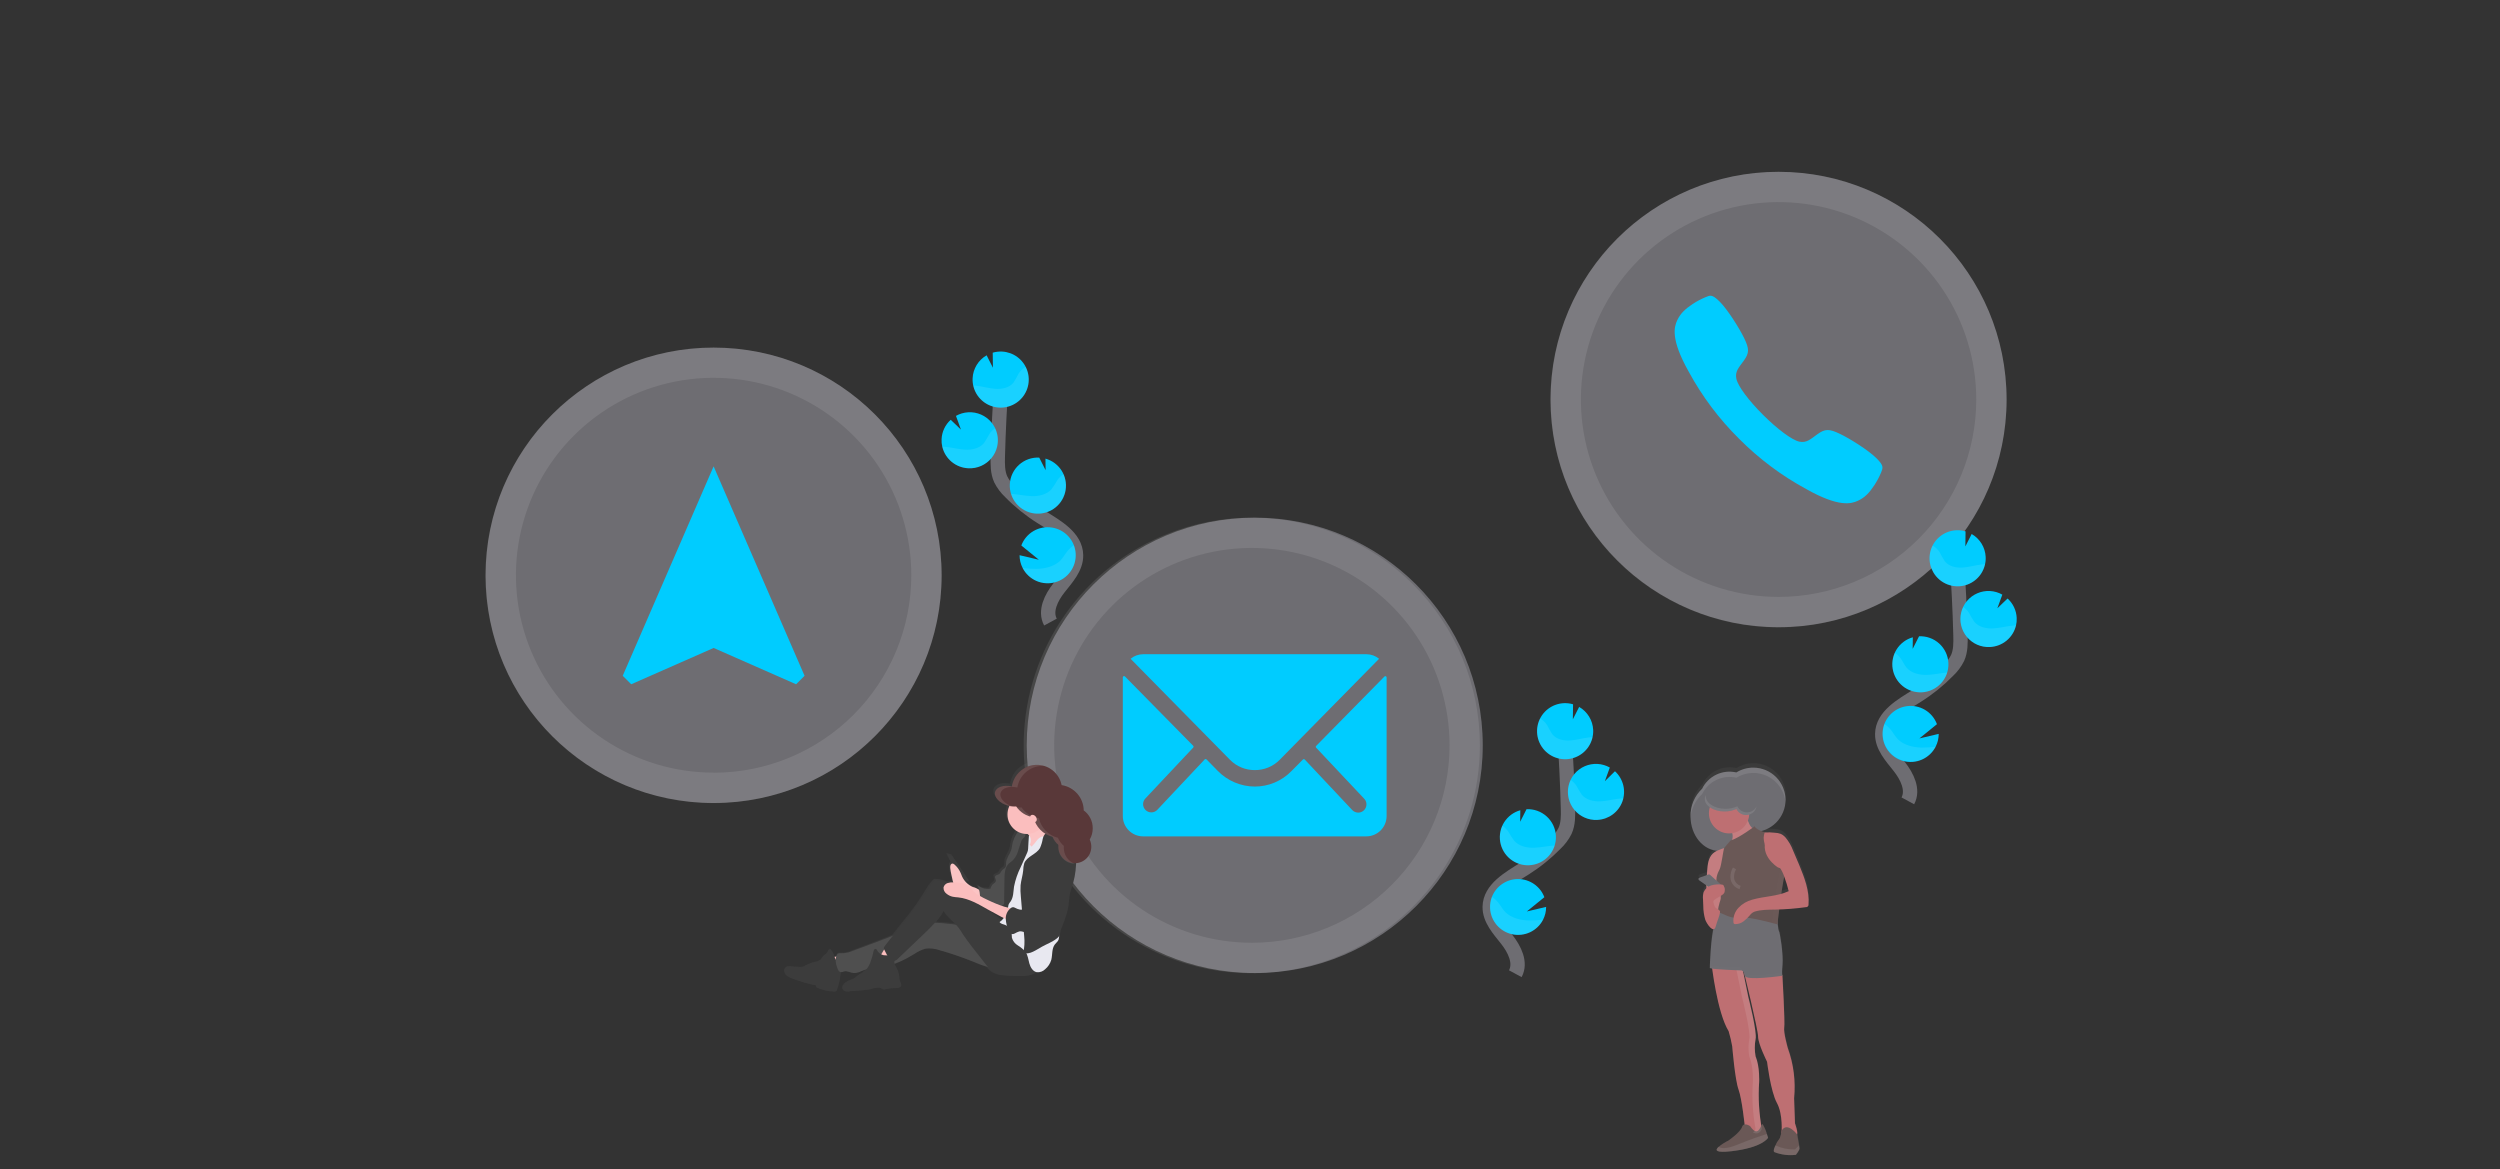
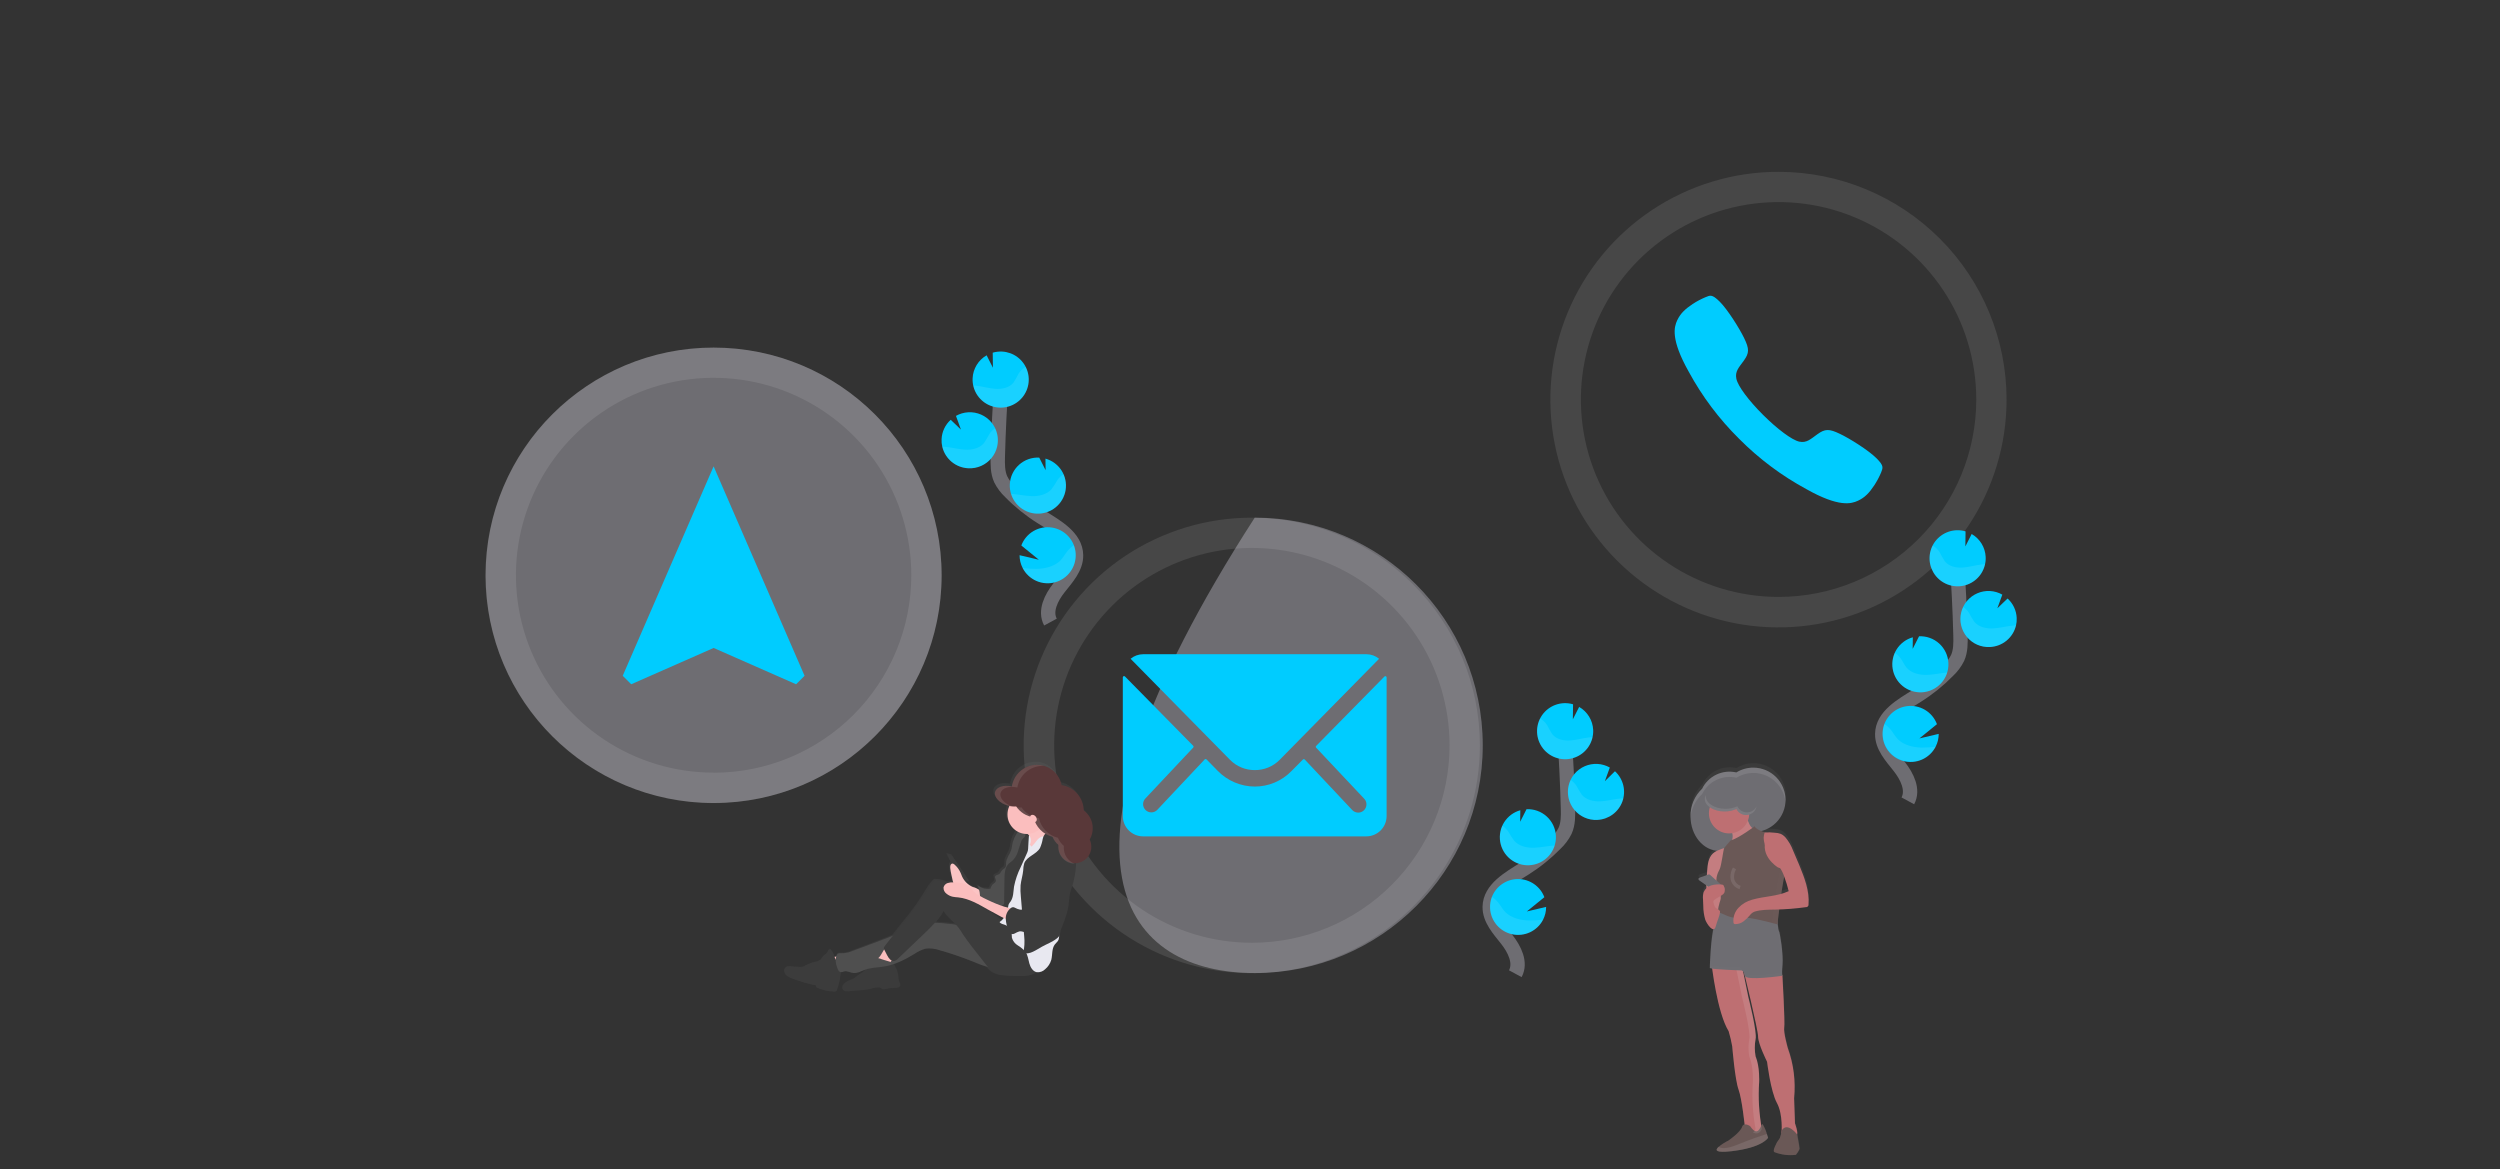
<svg xmlns="http://www.w3.org/2000/svg" width="697" height="326" viewBox="0 0 697 326" fill="none">
  <rect x="0" y="0" width="697" height="326" fill="#333333" stroke="none" />
  <path d="M422.467 271.47C424.127 268.396 422.245 264.637 420.082 261.899C417.92 259.162 415.275 256.311 415.332 252.824C415.415 247.814 420.744 244.848 424.998 242.193C428.158 240.215 431.072 237.87 433.679 235.207C434.769 234.182 435.671 232.974 436.344 231.638C437.228 229.682 437.202 227.447 437.145 225.288C436.963 218.137 436.609 210.99 436.083 203.848" stroke="#6E6D72" stroke-width="4" stroke-miterlimit="10" />
  <path d="M444.178 203.493C444.117 202.183 443.726 200.909 443.043 199.789C442.359 198.67 441.405 197.74 440.267 197.085L438.512 200.546L438.569 196.354C436.977 195.886 435.278 195.936 433.716 196.495C432.154 197.054 430.81 198.095 429.879 199.466C428.947 200.838 428.476 202.469 428.534 204.125C428.592 205.781 429.175 207.376 430.199 208.68C431.223 209.984 432.636 210.928 434.233 211.378C435.83 211.828 437.529 211.759 439.085 211.182C440.64 210.605 441.972 209.549 442.887 208.167C443.803 206.785 444.255 205.148 444.178 203.493V203.493Z" fill="#00CCFF" />
  <path d="M430.213 256.406C429.426 257.935 428.156 259.162 426.6 259.897C425.044 260.632 423.288 260.834 421.606 260.473C419.923 260.111 418.406 259.206 417.29 257.896C416.175 256.587 415.522 254.948 415.434 253.231C415.375 252.148 415.549 251.066 415.943 250.056C416.519 248.582 417.529 247.318 418.84 246.429C420.151 245.541 421.7 245.07 423.285 245.079C424.869 245.088 426.413 245.576 427.713 246.48C429.014 247.383 430.01 248.658 430.57 250.138L425.679 254.114L431.059 252.843C431.065 254.081 430.775 255.303 430.213 256.406V256.406Z" fill="#00CCFF" />
  <path d="M426.346 241.229C424.425 241.319 422.538 240.7 421.044 239.49C419.551 238.279 418.556 236.562 418.25 234.666C417.943 232.77 418.346 230.828 419.382 229.209C420.418 227.591 422.014 226.41 423.866 225.892L423.822 229.112L425.596 225.606C427.67 225.509 429.699 226.239 431.234 227.636C432.77 229.032 433.687 230.981 433.784 233.052C433.881 235.124 433.15 237.149 431.751 238.683C430.353 240.216 428.402 241.132 426.327 241.229H426.346Z" fill="#00CCFF" />
  <path d="M445.356 228.597C444.142 228.659 442.93 228.439 441.816 227.953C440.703 227.467 439.718 226.728 438.939 225.796C438.161 224.864 437.61 223.764 437.332 222.582C437.053 221.401 437.053 220.171 437.333 218.99C437.613 217.809 438.164 216.709 438.943 215.777C439.723 214.846 440.708 214.108 441.822 213.623C442.936 213.138 444.148 212.919 445.362 212.982C446.576 213.046 447.758 213.391 448.815 213.99L447.435 217.8L450.252 215.019C451.392 216.062 452.196 217.419 452.565 218.918C452.933 220.417 452.849 221.992 452.323 223.444C451.796 224.895 450.851 226.158 449.607 227.074C448.362 227.99 446.874 228.518 445.33 228.59L445.356 228.597Z" fill="#00CCFF" />
  <path opacity="0.1" d="M443.123 205.576C441.317 205.773 439.561 206.332 437.743 206.446C435.924 206.561 433.927 206.122 432.795 204.719C432.263 203.901 431.778 203.053 431.345 202.179C430.851 201.408 430.173 200.771 429.373 200.324C428.867 201.315 428.578 202.402 428.526 203.514C428.474 204.625 428.66 205.734 429.072 206.768C429.484 207.802 430.111 208.736 430.913 209.508C431.715 210.279 432.673 210.872 433.723 211.244C434.772 211.617 435.889 211.762 437 211.669C438.11 211.576 439.187 211.248 440.16 210.706C441.133 210.164 441.979 209.421 442.641 208.527C443.303 207.632 443.767 206.607 444 205.519C443.714 205.525 443.415 205.544 443.123 205.576Z" fill="white" />
  <path opacity="0.1" d="M445.355 228.597C444.005 228.661 442.662 228.375 441.456 227.766C440.249 227.158 439.221 226.248 438.472 225.125C437.722 224.003 437.276 222.705 437.177 221.359C437.078 220.014 437.33 218.665 437.908 217.445C438.529 217.864 439.062 218.399 439.479 219.02C439.947 219.911 440.465 220.774 441.031 221.605C442.252 223.034 444.338 223.51 446.226 223.415C448.115 223.32 449.94 222.78 451.823 222.621C452.083 222.621 452.344 222.583 452.611 222.577C452.222 224.232 451.303 225.715 449.993 226.801C448.684 227.887 447.056 228.518 445.355 228.597V228.597Z" fill="white" />
  <path opacity="0.1" d="M426.346 241.228C425.01 241.291 423.681 241.011 422.484 240.414C421.288 239.818 420.264 238.925 419.511 237.822C418.758 236.718 418.3 235.44 418.182 234.11C418.064 232.78 418.289 231.441 418.836 230.223C419.481 230.647 420.043 231.185 420.496 231.81C421.008 232.722 421.575 233.602 422.194 234.446C423.51 235.913 425.736 236.434 427.733 236.351C429.73 236.269 431.548 235.837 433.456 235.716C432.981 237.253 432.044 238.606 430.772 239.592C429.5 240.579 427.955 241.15 426.346 241.228Z" fill="white" />
  <path opacity="0.1" d="M430.213 256.406C429.426 257.935 428.156 259.162 426.6 259.897C425.044 260.632 423.288 260.834 421.606 260.473C419.923 260.111 418.406 259.206 417.29 257.897C416.175 256.588 415.522 254.948 415.434 253.231C415.375 252.148 415.549 251.066 415.943 250.056C416.588 250.478 417.166 250.994 417.66 251.586C418.404 252.488 418.894 253.491 419.758 254.361C421.355 255.93 423.943 256.578 426.239 256.635C427.567 256.639 428.894 256.563 430.213 256.406V256.406Z" fill="white" />
  <path d="M292.867 173.435C291.207 170.367 293.09 166.608 295.258 163.871C297.427 161.133 300.06 158.282 300.003 154.795C299.926 149.778 294.597 146.819 290.336 144.164C287.178 142.187 284.266 139.842 281.662 137.179C280.566 136.159 279.662 134.953 278.991 133.616C278.113 131.653 278.139 129.424 278.19 127.265C278.38 120.114 278.734 112.968 279.252 105.825" stroke="#6E6D72" stroke-width="4" stroke-miterlimit="10" />
  <path d="M271.163 105.463C271.223 104.154 271.612 102.88 272.294 101.761C272.977 100.641 273.93 99.71 275.067 99.055L276.823 102.517L276.772 98.325C277.608 98.082 278.478 97.977 279.347 98.014C280.894 98.086 282.384 98.614 283.63 99.532C284.876 100.45 285.821 101.716 286.347 103.17C286.872 104.624 286.954 106.201 286.582 107.702C286.21 109.203 285.4 110.56 284.256 111.601C283.112 112.642 281.684 113.322 280.154 113.553C278.623 113.784 277.058 113.557 275.656 112.9C274.255 112.243 273.08 111.186 272.28 109.862C271.48 108.538 271.091 107.008 271.163 105.463V105.463Z" fill="#00CCFF" />
  <path d="M285.121 158.377C285.941 159.972 287.287 161.238 288.931 161.96C290.574 162.683 292.417 162.819 294.15 162.346C295.882 161.873 297.399 160.819 298.446 159.361C299.493 157.904 300.006 156.131 299.899 154.34C299.792 152.55 299.072 150.851 297.86 149.527C296.647 148.204 295.016 147.337 293.239 147.073C291.463 146.808 289.649 147.162 288.103 148.074C286.556 148.986 285.371 150.402 284.746 152.083L289.636 156.059L284.256 154.789C284.252 156.037 284.548 157.268 285.121 158.377V158.377Z" fill="#00CCFF" />
  <path d="M288.988 143.199C290.91 143.291 292.799 142.673 294.293 141.463C295.788 140.253 296.785 138.536 297.092 136.639C297.4 134.743 296.997 132.799 295.961 131.18C294.925 129.561 293.328 128.38 291.475 127.862L291.513 131.081L289.739 127.576C287.665 127.474 285.636 128.199 284.097 129.591C282.559 130.983 281.637 132.929 281.535 135C281.49 135.902 281.604 136.805 281.872 137.667C282.341 139.21 283.277 140.57 284.551 141.56C285.826 142.55 287.375 143.123 288.988 143.199V143.199Z" fill="#00CCFF" />
  <path d="M269.986 130.555C271.199 130.617 272.411 130.395 273.524 129.909C274.637 129.422 275.621 128.683 276.399 127.751C277.177 126.818 277.726 125.718 278.005 124.537C278.283 123.355 278.282 122.126 278.001 120.945C277.721 119.764 277.17 118.665 276.39 117.734C275.611 116.802 274.625 116.065 273.511 115.581C272.397 115.096 271.186 114.877 269.972 114.941C268.759 115.004 267.577 115.349 266.52 115.948L267.906 119.759L265.057 117.034C264.297 117.722 263.681 118.553 263.244 119.479C262.808 120.406 262.559 121.41 262.513 122.432C262.475 123.156 262.542 123.881 262.71 124.585C263.109 126.234 264.035 127.709 265.348 128.786C266.66 129.863 268.288 130.484 269.986 130.555Z" fill="#00CCFF" />
  <path opacity="0.1" d="M272.218 107.546C274.025 107.743 275.78 108.302 277.592 108.416C279.405 108.53 281.408 108.092 282.546 106.689C283.077 105.871 283.559 105.022 283.99 104.148C284.487 103.377 285.166 102.741 285.968 102.294C286.475 103.285 286.765 104.373 286.817 105.485C286.87 106.597 286.684 107.707 286.272 108.741C285.86 109.776 285.232 110.71 284.429 111.483C283.627 112.255 282.668 112.847 281.618 113.22C280.567 113.592 279.45 113.737 278.339 113.643C277.228 113.549 276.15 113.22 275.177 112.677C274.204 112.134 273.359 111.389 272.697 110.493C272.036 109.598 271.573 108.571 271.341 107.482C271.627 107.489 271.92 107.514 272.218 107.546Z" fill="white" />
  <path opacity="0.1" d="M269.986 130.554C271.335 130.616 272.677 130.329 273.882 129.72C275.088 129.111 276.115 128.201 276.864 127.079C277.613 125.957 278.06 124.661 278.159 123.315C278.259 121.97 278.009 120.622 277.433 119.402C276.81 119.821 276.275 120.356 275.855 120.977C275.388 121.868 274.87 122.731 274.304 123.562C273.089 124.991 271.003 125.467 269.114 125.372C267.226 125.277 265.4 124.737 263.518 124.578C263.257 124.578 262.99 124.54 262.729 124.534C263.118 126.189 264.037 127.673 265.346 128.759C266.656 129.846 268.285 130.476 269.986 130.554V130.554Z" fill="white" />
  <path opacity="0.1" d="M288.988 143.199C290.324 143.263 291.655 142.984 292.853 142.388C294.05 141.793 295.075 140.9 295.828 139.796C296.582 138.692 297.039 137.413 297.156 136.082C297.274 134.751 297.047 133.412 296.498 132.193C295.854 132.616 295.293 133.154 294.845 133.781C294.332 134.693 293.765 135.573 293.147 136.417C291.824 137.884 289.605 138.404 287.601 138.322C285.598 138.239 283.786 137.807 281.878 137.687C282.35 139.225 283.287 140.58 284.559 141.567C285.832 142.553 287.379 143.123 288.988 143.199V143.199Z" fill="white" />
  <path opacity="0.1" d="M285.121 158.377C286.04 160.146 287.601 161.498 289.485 162.156C291.368 162.814 293.433 162.729 295.256 161.918C297.079 161.108 298.523 159.632 299.293 157.793C300.063 155.955 300.1 153.892 299.398 152.026C298.751 152.445 298.171 152.962 297.681 153.557C296.937 154.459 296.409 155.462 295.582 156.332C293.98 157.901 291.398 158.549 289.096 158.606C287.768 158.606 286.44 158.53 285.121 158.377V158.377Z" fill="white" />
-   <path d="M495.868 174.864C530.977 174.864 559.438 146.442 559.438 111.382C559.438 76.322 530.977 47.9 495.868 47.9C460.76 47.9 432.299 76.322 432.299 111.382C432.299 146.442 460.76 174.864 495.868 174.864Z" fill="#6E6D72" />
  <path d="M523.157 127.754C520.944 125.544 515.621 122.21 512.982 120.965C509.936 119.505 508.816 119.53 506.66 121.086C504.867 122.356 503.703 123.582 501.643 123.131C499.582 122.68 495.499 119.606 491.55 115.675C487.601 111.744 484.536 107.692 484.097 105.603C483.658 103.514 484.866 102.377 486.151 100.586C487.703 98.433 487.747 97.315 486.272 94.273C485 91.638 481.699 86.335 479.467 84.112C477.235 81.889 476.752 82.379 475.531 82.842C474.274 83.368 473.067 84.006 471.925 84.747C469.712 86.227 468.472 87.459 467.6 89.313C466.729 91.168 465.743 94.61 470.812 103.622C474.551 110.515 479.287 116.822 484.866 122.337V122.337C490.408 127.922 496.745 132.66 503.671 136.398C512.689 141.478 516.142 140.468 517.999 139.605C519.856 138.741 521.09 137.515 522.565 135.286C523.309 134.146 523.948 132.941 524.473 131.685C524.893 130.466 525.389 129.971 523.157 127.754Z" fill="#00CCFF" />
  <path opacity="0.1" d="M495.868 47.906C483.287 47.9 470.988 51.62 460.525 58.596C450.062 65.572 441.905 75.49 437.088 87.096C432.271 98.701 431.009 111.473 433.462 123.795C435.914 136.117 441.972 147.436 450.868 156.32C459.764 165.203 471.098 171.252 483.437 173.702C495.776 176.151 508.566 174.891 520.188 170.08C531.809 165.269 541.741 157.125 548.727 146.676C555.712 136.228 559.437 123.945 559.431 111.382C559.423 94.549 552.723 78.409 540.804 66.507C528.886 54.605 512.723 47.915 495.868 47.906V47.906ZM495.868 166.423C484.967 166.423 474.31 163.195 465.246 157.147C456.182 151.099 449.118 142.503 444.946 132.445C440.774 122.387 439.683 111.32 441.809 100.643C443.936 89.966 449.185 80.159 456.894 72.461C464.602 64.764 474.423 59.521 485.115 57.398C495.807 55.274 506.889 56.364 516.961 60.53C527.032 64.696 535.64 71.751 541.697 80.802C547.753 89.854 550.986 100.495 550.986 111.382C550.986 118.61 549.56 125.767 546.79 132.445C544.02 139.123 539.96 145.191 534.842 150.302C529.724 155.413 523.648 159.467 516.961 162.233C510.273 164.999 503.106 166.423 495.868 166.423Z" fill="white" />
-   <path d="M349.822 271.286C384.931 271.286 413.392 242.865 413.392 207.805C413.392 172.745 384.931 144.323 349.822 144.323C314.714 144.323 286.253 172.745 286.253 207.805C286.253 242.865 314.714 271.286 349.822 271.286Z" fill="#6E6D72" />
+   <path d="M349.822 271.286C384.931 271.286 413.392 242.865 413.392 207.805C413.392 172.745 384.931 144.323 349.822 144.323C286.253 242.865 314.714 271.286 349.822 271.286Z" fill="#6E6D72" />
  <path d="M385.976 188.625L366.942 207.963C366.909 207.995 366.882 208.033 366.864 208.076C366.846 208.118 366.836 208.164 366.836 208.211C366.836 208.257 366.846 208.303 366.864 208.345C366.882 208.388 366.909 208.426 366.942 208.458L380.297 222.639C380.616 222.961 380.834 223.369 380.922 223.814C381.009 224.258 380.964 224.718 380.791 225.137C380.617 225.555 380.324 225.914 379.948 226.166C379.572 226.419 379.129 226.555 378.675 226.558C378.065 226.556 377.48 226.314 377.047 225.885L363.762 211.754C363.695 211.688 363.603 211.65 363.508 211.65C363.413 211.65 363.321 211.688 363.254 211.754L360.017 215.018C358.691 216.372 357.108 217.447 355.361 218.181C353.614 218.915 351.737 219.293 349.841 219.292C347.91 219.284 345.999 218.89 344.222 218.136C342.444 217.381 340.835 216.28 339.488 214.898L336.378 211.722C336.311 211.656 336.219 211.618 336.124 211.618C336.029 211.618 335.937 211.656 335.87 211.722L322.616 225.821C322.403 226.034 322.15 226.204 321.871 226.319C321.592 226.435 321.293 226.494 320.992 226.494C320.69 226.494 320.391 226.435 320.112 226.319C319.833 226.204 319.58 226.034 319.367 225.821C319.152 225.609 318.982 225.356 318.866 225.077C318.75 224.799 318.69 224.5 318.69 224.198C318.69 223.897 318.75 223.598 318.866 223.32C318.982 223.041 319.152 222.788 319.367 222.576L332.671 208.426C332.73 208.357 332.762 208.27 332.762 208.179C332.762 208.088 332.73 208 332.671 207.931L313.637 188.593C313.588 188.544 313.525 188.511 313.457 188.497C313.389 188.483 313.319 188.49 313.255 188.517C313.191 188.543 313.136 188.588 313.098 188.646C313.059 188.704 313.039 188.772 313.039 188.841V227.536C313.044 229.032 313.641 230.465 314.701 231.522C315.76 232.58 317.195 233.176 318.693 233.181H380.933C382.431 233.176 383.866 232.58 384.925 231.522C385.984 230.465 386.581 229.032 386.587 227.536V188.873C386.59 188.801 386.57 188.729 386.531 188.669C386.492 188.608 386.436 188.561 386.369 188.534C386.302 188.507 386.228 188.501 386.158 188.517C386.088 188.534 386.024 188.571 385.976 188.625V188.625Z" fill="#00CCFF" />
  <path d="M349.823 214.702C351.113 214.714 352.393 214.468 353.586 213.977C354.779 213.486 355.861 212.76 356.767 211.844L384.488 183.666C383.504 182.852 382.268 182.403 380.991 182.396H318.706C317.427 182.4 316.19 182.849 315.208 183.666L342.935 211.844C343.834 212.755 344.907 213.478 346.089 213.969C347.272 214.459 348.542 214.709 349.823 214.702V214.702Z" fill="#00CCFF" />
  <path opacity="0.1" d="M349.021 144.329C336.441 144.323 324.141 148.043 313.678 155.019C303.215 161.995 295.059 171.913 290.242 183.518C285.424 195.124 284.162 207.896 286.615 220.218C289.068 232.54 295.125 243.859 304.021 252.742C312.917 261.626 324.251 267.675 336.59 270.124C348.93 272.574 361.719 271.313 373.341 266.503C384.963 261.692 394.894 253.547 401.88 243.099C408.865 232.65 412.591 220.368 412.584 207.804C412.576 190.972 405.876 174.832 393.958 162.93C382.039 151.028 365.877 144.338 349.021 144.329ZM349.021 262.846C338.12 262.846 327.464 259.618 318.399 253.57C309.335 247.522 302.271 238.925 298.099 228.868C293.927 218.81 292.836 207.743 294.963 197.066C297.089 186.389 302.339 176.582 310.047 168.884C317.755 161.186 327.576 155.944 338.268 153.82C348.96 151.697 360.042 152.787 370.114 156.953C380.185 161.119 388.793 168.173 394.85 177.225C400.906 186.276 404.139 196.918 404.139 207.804C404.139 222.402 398.332 236.402 387.995 246.725C377.659 257.047 363.639 262.846 349.021 262.846Z" fill="white" />
  <path d="M198.956 223.878C234.065 223.878 262.526 195.457 262.526 160.397C262.526 125.337 234.065 96.915 198.956 96.915C163.848 96.915 135.387 125.337 135.387 160.397C135.387 195.457 163.848 223.878 198.956 223.878Z" fill="#6E6D72" />
  <path d="M198.957 130.021L173.614 188.41L175.98 190.772L198.963 180.649L221.946 190.772L224.312 188.41L198.957 130.021Z" fill="#00CCFF" />
  <path opacity="0.1" d="M198.957 96.897C186.378 96.89 174.079 100.609 163.617 107.584C153.154 114.558 144.998 124.475 140.18 136.078C135.362 147.682 134.098 160.452 136.548 172.774C138.998 185.095 145.053 196.414 153.945 205.298C162.838 214.183 174.169 220.235 186.507 222.688C198.844 225.141 211.632 223.885 223.254 219.079C234.877 214.273 244.811 206.134 251.8 195.689C258.789 185.245 262.52 172.965 262.52 160.403C262.52 143.566 255.824 127.417 243.905 115.508C231.985 103.6 215.818 96.905 198.957 96.897V96.897ZM198.957 215.413C188.054 215.413 177.396 212.184 168.332 206.135C159.267 200.085 152.202 191.487 148.032 181.428C143.861 171.368 142.771 160.3 144.901 149.622C147.03 138.944 152.282 129.137 159.994 121.44C167.705 113.744 177.529 108.504 188.223 106.384C198.917 104.264 210.001 105.358 220.071 109.529C230.142 113.7 238.748 120.76 244.801 129.815C250.854 138.871 254.081 149.516 254.074 160.403C254.073 175 248.265 188.999 237.929 199.32C227.592 209.64 213.574 215.439 198.957 215.439V215.413Z" fill="white" />
  <path d="M501.72 240.346C501.143 238.941 500.551 237.539 499.945 236.142C499.446 234.779 498.712 233.513 497.777 232.401C497.421 232.002 496.989 231.677 496.505 231.449C495.972 231.253 495.412 231.141 494.845 231.119C493.98 231.01 493.107 230.986 492.238 231.049C491.9 230.947 491.519 230.814 491.144 230.661C493.025 230.168 494.699 229.083 495.917 227.569C497.135 226.054 497.834 224.188 497.91 222.247C497.91 222.12 497.91 221.986 497.91 221.859C497.915 220.671 497.686 219.493 497.235 218.393C496.784 217.293 496.121 216.293 495.283 215.449C494.445 214.605 493.449 213.934 492.351 213.475C491.254 213.015 490.076 212.776 488.886 212.772C487.211 212.768 485.569 213.237 484.148 214.124C482.273 213.699 480.308 213.922 478.575 214.756C476.843 215.59 475.445 216.986 474.609 218.716C473.556 219.722 472.723 220.936 472.165 222.281C471.607 223.626 471.334 225.072 471.366 226.527C471.366 226.66 471.366 226.8 471.366 226.927C471.531 231.862 474.724 235.818 478.755 236.218C478.324 236.412 477.929 236.676 477.585 236.999C476.352 238.187 476.148 240.073 476.014 241.788L475.919 243.058L473.782 243.82C473.714 243.844 473.654 243.887 473.609 243.943C473.563 243.998 473.534 244.066 473.524 244.137C473.514 244.209 473.524 244.281 473.553 244.347C473.582 244.414 473.628 244.471 473.687 244.512L475.728 245.967C475.728 246.087 475.728 246.208 475.728 246.329C475.728 246.449 475.728 246.602 475.766 246.741C475.418 247.048 475.147 247.433 474.978 247.865C474.779 248.532 474.716 249.232 474.793 249.923L474.87 251.695C474.86 253.029 475.042 254.357 475.41 255.639C475.677 256.426 476.835 258.325 477.668 258.338C476.898 261.831 476.695 269.197 476.695 269.197C476.6 269.293 476.867 269.382 477.331 269.458C477.789 272.963 479.283 282.794 481.935 287.119C482.353 288.529 482.686 289.963 482.934 291.412C482.934 291.412 483.69 300.754 484.689 303.529C485.541 305.892 486.215 311.722 486.4 313.411C486.227 313.455 486.069 313.546 485.945 313.674C485.82 313.802 485.733 313.961 485.694 314.135C485.191 315.646 481.935 317.945 481.935 317.945C480.937 318.443 479.995 319.046 479.124 319.743C478.1 320.664 478.139 321.495 482.686 320.975C491.462 319.965 492.962 317.164 492.962 317.164C492.962 317.164 492.823 316.694 492.613 316.085C492.345 315.136 491.958 314.225 491.462 313.373C491.334 313.252 491.207 313.455 491.055 313.773C490.392 309.721 490.192 305.607 490.457 301.51C490.457 301.51 490.705 297.217 489.452 294.187C489.173 292.601 489.173 290.979 489.452 289.393C489.954 287.373 487.449 277.523 487.449 277.523L486.012 270.271C486.207 270.518 486.344 270.807 486.412 271.115L486.45 271.261L486.489 271.471C486.503 271.545 486.538 271.613 486.59 271.668C487.57 275.732 490.253 286.992 490.253 288.643C490.253 290.663 492.759 295.712 492.759 295.712C492.759 295.712 493.757 304.044 495.513 307.321C496.848 309.817 496.88 313.475 496.816 315.088C496.816 315.088 496.517 317.164 496.015 317.666C495.616 318.162 495.296 318.717 495.067 319.311L495.01 319.431C495.01 319.431 494.26 320.949 494.762 321.203C496.673 321.952 498.741 322.212 500.778 321.959C500.778 321.959 501.783 320.689 501.783 320.194C501.762 319.891 501.724 319.59 501.669 319.292C501.484 318.098 501.141 316.218 501.134 316.199C501.344 315.386 500.498 313.125 500.498 313.125L500.244 306.057C500.71 301.271 500.11 296.441 498.489 291.914C498.489 291.914 497.217 287.373 497.49 286.109C497.764 284.846 496.988 271.465 496.988 271.465L496.912 271.274C496.844 270.328 496.869 269.377 496.988 268.435C497.236 265.406 496.238 259.093 495.983 258.846C495.776 258.167 495.656 257.465 495.627 256.756C495.684 256.229 495.856 254.686 496.091 252.768C498.564 252.684 501.03 252.472 503.481 252.133C503.718 252.133 503.946 252.042 504.117 251.879C504.217 251.727 504.269 251.547 504.263 251.365C504.556 247.561 503.163 243.865 501.72 240.346ZM496.676 248.354C496.937 246.544 497.217 244.792 497.497 243.49L497.535 243.604C498.016 244.913 498.42 246.249 498.743 247.605C498.076 247.91 497.384 248.161 496.676 248.354Z" fill="url(#paint0_linear)" />
  <path d="M477.197 268.796C477.197 268.796 478.698 282.279 481.948 287.518C482.365 288.911 482.699 290.327 482.946 291.76C482.946 291.76 483.697 300.994 484.695 303.738C485.694 306.481 486.444 313.975 486.444 313.975C486.444 313.975 489.942 317.963 491.195 314.724C490.408 310.445 490.156 306.085 490.444 301.743C490.444 301.743 490.692 297.501 489.446 294.504C489.167 292.937 489.167 291.333 489.446 289.766C489.942 287.766 487.442 278.036 487.442 278.036L485.446 268.301L477.197 268.796Z" fill="#BE6F72" />
  <path d="M492.943 317.221C492.943 317.221 491.442 319.965 482.698 320.962C478.157 321.476 478.125 320.657 479.149 319.742C480.017 319.053 480.955 318.457 481.947 317.964C481.947 317.964 485.197 315.722 485.693 314.224C486.189 312.725 487.944 313.976 487.944 313.976C490.443 317.716 490.946 312.972 491.442 313.474C491.94 314.312 492.327 315.211 492.593 316.148C492.803 316.751 492.943 317.221 492.943 317.221Z" fill="#6A5856" />
  <path opacity="0.1" d="M492.943 317.221C492.943 317.221 491.442 319.964 482.698 320.961C478.157 321.476 478.125 320.656 479.149 319.742C479.861 320.193 481.298 320.377 484.192 319.215C488.358 317.513 491.378 316.529 492.593 316.147C492.803 316.751 492.943 317.221 492.943 317.221Z" fill="white" />
  <path opacity="0.1" d="M490.444 301.744C490.444 301.744 490.692 297.501 489.446 294.504C489.167 292.937 489.167 291.333 489.446 289.766C489.942 287.766 487.442 278.036 487.442 278.036L485.446 268.301L483.716 268.402L485.694 278.036C485.694 278.036 488.193 287.766 487.697 289.766C487.418 291.333 487.418 292.937 487.697 294.504C488.969 297.501 488.695 301.744 488.695 301.744C488.407 306.085 488.659 310.445 489.446 314.724C489.31 315.131 489.058 315.489 488.721 315.753C489.649 316.172 490.629 316.153 491.195 314.724C490.408 310.445 490.156 306.085 490.444 301.744V301.744Z" fill="white" />
  <path d="M488.815 214.016C487.148 214.012 485.513 214.477 484.097 215.356C482.227 214.924 480.266 215.139 478.533 215.963C476.801 216.788 475.4 218.174 474.557 219.896C473.509 220.887 472.679 222.086 472.121 223.416C471.564 224.746 471.291 226.177 471.321 227.619C471.321 232.928 474.901 237.227 479.314 237.227C482.494 237.227 485.28 234.967 486.558 231.696C487.292 231.89 488.049 231.988 488.809 231.988C491.196 231.988 493.485 231.041 495.172 229.356C496.86 227.671 497.808 225.385 497.808 223.002C497.808 220.619 496.86 218.333 495.172 216.648C493.485 214.962 491.196 214.016 488.809 214.016H488.815Z" fill="#6E6D72" />
  <path d="M496.192 270.048L496.943 272.042C496.943 272.042 497.693 285.271 497.439 286.522C497.185 287.773 498.444 292.237 498.444 292.237C500.06 296.707 500.657 301.48 500.193 306.209L500.441 313.195C500.441 313.195 501.439 315.938 500.943 316.44C500.447 316.941 496.676 315.995 496.676 315.995C496.676 315.995 497.178 310.756 495.404 307.511C493.63 304.265 492.657 296.029 492.657 296.029C492.657 296.029 490.157 291.037 490.157 289.043C490.157 287.049 486.157 270.823 486.157 270.823L496.192 270.048Z" fill="#BE6F72" />
  <path d="M476.695 269.8C476.695 269.8 476.949 260.813 477.967 258.07C478.485 256.788 478.858 255.452 479.08 254.088C479.08 254.088 494.209 256.819 495.462 255.822C495.462 255.822 495.71 259.315 495.964 259.562C496.219 259.81 497.236 266.053 496.963 269.05C496.689 272.048 496.963 272.041 496.963 272.041C496.963 272.041 486.711 273.54 486.463 272.041C486.215 270.543 485.465 270.549 485.465 270.549C485.465 270.549 476.199 270.27 476.695 269.8Z" fill="#6E6D72" />
  <g opacity="0.1">
    <path opacity="0.1" d="M484.943 269.8C484.943 269.8 478.621 269.628 476.714 269.285C476.714 269.609 476.714 269.8 476.714 269.8C476.218 270.295 485.464 270.549 485.464 270.549C485.59 270.56 485.71 270.609 485.808 270.689C485.471 269.8 484.943 269.8 484.943 269.8Z" fill="white" />
    <path opacity="0.1" d="M495.945 259.563C495.69 259.315 495.442 255.822 495.442 255.822C495.313 255.903 495.167 255.955 495.016 255.975C495.105 257.029 495.277 258.648 495.442 258.813C495.608 258.979 496.714 265.304 496.441 268.301C496.167 271.299 496.441 271.293 496.441 271.293C496.441 271.293 488.332 272.48 486.367 271.686C486.367 271.794 486.424 271.915 486.443 272.042C486.692 273.541 496.943 272.042 496.943 272.042C496.943 272.042 496.689 272.042 496.943 269.051C497.197 266.06 496.193 259.817 495.945 259.563Z" fill="white" />
  </g>
  <path d="M487.709 229.74C487.924 230.221 488.252 230.643 488.663 230.972C488.928 231.169 489.235 231.301 489.56 231.359C489 231.683 488.39 231.925 487.83 232.249C486.95 232.839 486.101 233.475 485.286 234.154C484.453 234.822 483.434 235.217 482.367 235.284C482.742 234.78 482.976 234.187 483.048 233.564C483.119 232.94 483.025 232.309 482.774 231.734C482.545 231.357 482.394 230.938 482.329 230.502C482.329 229.784 482.965 229.232 483.556 228.851C484.033 228.527 484.523 228.216 485.019 227.905C485.407 227.663 485.992 227.155 486.482 227.174C486.971 227.193 487.029 227.625 487.118 228.07C487.244 228.649 487.442 229.21 487.709 229.74V229.74Z" fill="#BE6F72" />
  <path opacity="0.1" d="M487.709 229.74C487.924 230.221 488.252 230.643 488.663 230.972C488.928 231.169 489.235 231.301 489.56 231.359C489 231.683 488.39 231.925 487.83 232.249C486.95 232.839 486.101 233.475 485.286 234.154C484.453 234.822 483.434 235.217 482.367 235.284C482.742 234.78 482.976 234.187 483.048 233.564C483.119 232.94 483.025 232.309 482.774 231.734C482.545 231.357 482.394 230.938 482.329 230.502C482.329 229.784 482.965 229.232 483.556 228.851C484.033 228.527 484.523 228.216 485.019 227.905C485.407 227.663 485.992 227.155 486.482 227.174C486.971 227.193 487.029 227.625 487.118 228.07C487.244 228.649 487.442 229.21 487.709 229.74V229.74Z" fill="white" />
  <path d="M493.566 244.466C496.742 244.466 499.315 241.896 499.315 238.725C499.315 235.555 496.742 232.984 493.566 232.984C490.391 232.984 487.817 235.555 487.817 238.725C487.817 241.896 490.391 244.466 493.566 244.466Z" fill="#BE6F72" />
  <path d="M501.687 320.212C501.687 320.714 500.689 321.959 500.689 321.959C498.658 322.208 496.598 321.95 494.692 321.209C494.189 320.962 494.94 319.463 494.94 319.463L494.997 319.342C495.226 318.754 495.546 318.206 495.945 317.717C496.441 317.221 496.739 315.176 496.739 315.176C498.291 312.636 501.045 316.275 501.045 316.275C501.045 316.275 501.395 318.18 501.579 319.336C501.643 319.749 501.687 320.085 501.687 320.212Z" fill="#6A5856" />
-   <path opacity="0.1" d="M501.687 320.211C501.687 320.713 500.689 321.958 500.689 321.958C498.658 322.207 496.598 321.949 494.692 321.208C494.189 320.961 494.94 319.462 494.94 319.462L494.997 319.341C496.7 320.131 498.564 320.514 500.441 320.459L501.579 319.322C501.643 319.748 501.687 320.084 501.687 320.211Z" fill="white" />
  <path d="M482.068 232.356C485.173 232.356 487.69 229.843 487.69 226.742C487.69 223.641 485.173 221.128 482.068 221.128C478.963 221.128 476.446 223.641 476.446 226.742C476.446 229.843 478.963 232.356 482.068 232.356Z" fill="#BE6F72" />
  <path d="M477.534 237.971C476.3 239.145 476.097 241.006 475.97 242.702L475.779 245.185C475.71 245.854 475.695 246.527 475.734 247.198C475.734 247.611 475.836 248.03 475.874 248.468C475.912 248.906 475.925 249.459 475.931 249.961V253.631C475.871 254.389 476.012 255.149 476.338 255.835C476.513 256.167 476.806 256.421 477.159 256.548C477.512 256.675 477.9 256.666 478.246 256.521C478.641 256.217 478.92 255.786 479.035 255.302C479.655 253.812 480.083 252.25 480.307 250.653C480.358 250.1 480.364 249.548 480.415 248.995C480.466 248.443 480.561 247.865 480.644 247.306C481 244.969 481.159 242.607 481.318 240.25C481.362 239.552 481.992 236.802 481.076 236.497C480.631 236.351 479.709 236.808 479.283 236.961C478.638 237.176 478.043 237.52 477.534 237.971V237.971Z" fill="#BE6F72" />
  <path opacity="0.1" d="M477.534 237.971C476.3 239.145 476.097 241.006 475.97 242.702L475.779 245.185C475.71 245.854 475.695 246.527 475.734 247.198C475.734 247.611 475.836 248.03 475.874 248.468C475.912 248.906 475.925 249.459 475.931 249.961V253.631C475.871 254.389 476.012 255.149 476.338 255.835C476.513 256.167 476.806 256.421 477.159 256.548C477.512 256.675 477.9 256.666 478.246 256.521C478.641 256.217 478.92 255.786 479.035 255.302C479.655 253.812 480.083 252.25 480.307 250.653C480.358 250.1 480.364 249.548 480.415 248.995C480.466 248.443 480.561 247.865 480.644 247.306C481 244.969 481.159 242.607 481.318 240.25C481.362 239.552 481.992 236.802 481.076 236.497C480.631 236.351 479.709 236.808 479.283 236.961C478.638 237.176 478.043 237.52 477.534 237.971V237.971Z" fill="white" />
  <path d="M489.191 230.362C489.191 230.362 484.943 233.608 482.443 234.357C482.443 234.357 480.962 236.046 480.707 236.453C480.453 236.859 479.944 241.343 479.435 242.346C478.927 243.35 477.686 245.591 479.435 247.833C479.435 247.833 479.931 250.081 479.683 250.831C479.435 251.58 478.526 254.323 479.353 254.451C480.179 254.578 482.685 256.318 484.93 255.822C487.175 255.327 495.557 257.727 495.557 257.727C495.557 257.727 496.943 244.867 497.948 242.594L495.697 241.844C495.697 241.844 489.452 238.104 493.197 232.363C493.191 232.363 489.68 231.613 489.191 230.362Z" fill="#6A5856" />
  <path d="M473.68 245.395L478.844 249.046C478.91 249.094 478.989 249.12 479.07 249.12C479.151 249.12 479.23 249.094 479.296 249.046L480.695 247.998C480.738 247.961 480.772 247.916 480.796 247.864C480.82 247.812 480.832 247.756 480.832 247.7C480.832 247.643 480.82 247.587 480.796 247.536C480.772 247.484 480.738 247.438 480.695 247.401L476.72 243.877C476.669 243.83 476.605 243.798 476.537 243.785C476.468 243.771 476.398 243.777 476.332 243.8L473.782 244.715C473.715 244.738 473.655 244.779 473.61 244.834C473.565 244.888 473.535 244.954 473.525 245.024C473.514 245.094 473.523 245.166 473.551 245.231C473.578 245.296 473.623 245.353 473.68 245.395V245.395Z" fill="#6E6D72" />
  <path d="M475.416 256.393C475.051 255.128 474.869 253.817 474.876 252.501L474.799 250.741C474.723 250.058 474.785 249.367 474.984 248.709C475.18 248.258 475.474 247.856 475.844 247.532C476.215 247.208 476.653 246.97 477.127 246.836C478.076 246.573 479.069 246.501 480.046 246.626C480.178 246.627 480.307 246.662 480.421 246.728C480.521 246.82 480.592 246.939 480.625 247.071C480.769 247.352 480.854 247.661 480.874 247.976C480.893 248.292 480.848 248.609 480.739 248.906C480.591 249.148 480.392 249.354 480.154 249.509C479.461 250.005 478.653 250.335 477.998 250.875C477.865 250.965 477.763 251.093 477.706 251.243C477.674 251.375 477.674 251.512 477.706 251.643C477.787 251.993 477.898 252.335 478.036 252.666C478.093 252.832 478.191 252.981 478.323 253.097C478.443 253.199 478.602 253.237 478.73 253.332C479.003 253.555 479.575 253.847 479.544 254.196C479.448 255.466 478.685 256.889 478.386 258.146C477.814 260.604 475.785 257.467 475.416 256.393Z" fill="#BE6F72" />
  <g opacity="0.1">
    <path opacity="0.1" d="M483.449 255.822H483.309C483.848 255.926 484.403 255.926 484.943 255.822H485.102C484.554 255.742 483.997 255.742 483.449 255.822Z" fill="white" />
    <path opacity="0.1" d="M496.568 242.219C495.671 244.232 494.349 255.136 494.113 257.302C494.991 257.53 495.57 257.695 495.57 257.695C495.57 257.695 496.943 244.867 497.948 242.593L496.568 242.219Z" fill="white" />
  </g>
  <path d="M493.763 238.904C493.81 239.155 493.906 239.393 494.047 239.606C494.188 239.819 494.37 240.001 494.583 240.142C495.114 240.587 495.602 241.08 496.039 241.616C496.668 242.498 497.155 243.473 497.483 244.505C497.96 245.797 498.362 247.116 498.685 248.455C495.505 249.929 491.893 249.859 488.51 250.831C487.053 251.214 485.732 251.995 484.694 253.085C484.177 253.633 483.783 254.286 483.541 254.999C483.298 255.713 483.212 256.47 483.289 257.219C483.294 257.307 483.32 257.392 483.365 257.467C483.42 257.529 483.489 257.578 483.567 257.609C483.644 257.639 483.727 257.652 483.81 257.645C484.655 257.644 485.476 257.362 486.144 256.845C486.804 256.33 487.404 255.741 487.931 255.092C488.259 254.666 488.699 254.34 489.203 254.152C491.041 253.593 493.019 253.625 494.927 253.593C497.78 253.537 500.628 253.313 503.455 252.92C503.558 252.932 503.662 252.921 503.761 252.887C503.859 252.853 503.948 252.797 504.021 252.724C504.095 252.65 504.151 252.561 504.185 252.463C504.219 252.365 504.23 252.261 504.218 252.158C504.498 248.411 503.105 244.753 501.674 241.279C501.102 239.886 500.512 238.5 499.906 237.119C499.407 235.771 498.675 234.52 497.744 233.423C497.39 233.025 496.957 232.704 496.472 232.483C495.925 232.286 495.349 232.179 494.768 232.166C493.842 232.041 492.905 232.024 491.976 232.115C491.828 232.583 491.738 233.067 491.709 233.557C491.76 235.271 492.51 236.878 493.248 238.428C493.343 238.663 493.617 238.675 493.763 238.904Z" fill="#BE6F72" />
  <path opacity="0.1" d="M483.582 242.117C483.152 242.853 482.932 243.692 482.946 244.543C482.948 244.88 483.001 245.214 483.105 245.534C483.279 245.983 483.551 246.387 483.902 246.717C484.253 247.047 484.674 247.293 485.134 247.439" stroke="white" stroke-miterlimit="10" />
  <path d="M486.819 221.255C486.506 221.254 486.195 221.304 485.897 221.401C485.064 220.131 483.105 219.255 480.81 219.255C477.77 219.255 475.309 220.824 475.309 222.754C475.309 224.685 477.77 226.247 480.81 226.247C481.948 226.259 483.075 226.021 484.11 225.548C484.343 226.03 484.701 226.44 485.146 226.736C485.591 227.032 486.108 227.204 486.642 227.233C487.177 227.263 487.709 227.148 488.184 226.903C488.659 226.657 489.06 226.289 489.344 225.836C489.629 225.383 489.786 224.863 489.801 224.329C489.816 223.794 489.687 223.266 489.428 222.798C489.169 222.331 488.789 221.941 488.328 221.67C487.867 221.398 487.342 221.255 486.806 221.255H486.819Z" fill="#6E6D72" />
  <path opacity="0.1" d="M487.067 226.495C486.503 226.496 485.951 226.336 485.474 226.036C484.997 225.736 484.614 225.308 484.371 224.8C483.336 225.272 482.209 225.511 481.07 225.498C478.037 225.498 475.576 223.936 475.576 222.006C475.566 221.889 475.566 221.772 475.576 221.656C475.395 221.994 475.299 222.371 475.296 222.755C475.296 224.66 477.757 226.248 480.797 226.248C481.935 226.26 483.062 226.022 484.097 225.549C484.371 226.116 484.817 226.583 485.372 226.882C485.927 227.181 486.562 227.298 487.187 227.215C487.812 227.133 488.395 226.856 488.853 226.423C489.311 225.991 489.621 225.425 489.738 224.806C489.496 225.309 489.118 225.735 488.645 226.033C488.173 226.332 487.626 226.492 487.067 226.495V226.495Z" fill="white" />
  <path opacity="0.1" d="M474.564 221.369C475.406 219.647 476.807 218.261 478.54 217.436C480.272 216.612 482.233 216.397 484.103 216.829C485.412 216.022 486.905 215.564 488.442 215.498C489.978 215.432 491.506 215.761 492.879 216.453C494.252 217.144 495.424 218.176 496.283 219.45C497.143 220.723 497.661 222.195 497.789 223.726C497.789 223.478 497.789 223.23 497.789 222.976C497.785 221.379 497.355 219.811 496.543 218.436C495.731 217.06 494.566 215.925 493.168 215.148C491.77 214.372 490.191 213.982 488.592 214.018C486.993 214.054 485.432 214.516 484.071 215.355C482.201 214.924 480.24 215.138 478.508 215.963C476.776 216.788 475.374 218.174 474.532 219.896C473.483 220.887 472.653 222.086 472.096 223.415C471.538 224.745 471.266 226.177 471.295 227.619C471.295 227.873 471.295 228.12 471.295 228.368C471.42 225.696 472.594 223.182 474.564 221.369Z" fill="white" />
  <path d="M531.901 223.275C533.561 220.208 531.678 216.442 529.51 213.705C527.341 210.967 524.708 208.122 524.766 204.629C524.842 199.619 530.171 196.659 534.432 193.998C537.591 192.022 540.503 189.676 543.106 187.013C544.2 185.992 545.105 184.786 545.777 183.45C546.655 181.487 546.63 179.258 546.579 177.099C546.392 169.944 546.038 162.797 545.517 155.659" stroke="#6E6D72" stroke-width="4" stroke-miterlimit="10" />
  <path d="M553.606 155.278C553.546 153.97 553.156 152.698 552.474 151.579C551.792 150.46 550.838 149.531 549.702 148.877L547.946 152.338L547.997 148.147C547.163 147.898 546.292 147.793 545.422 147.835C543.875 147.908 542.384 148.436 541.138 149.354C539.893 150.272 538.947 151.539 538.422 152.993C537.897 154.448 537.815 156.025 538.188 157.526C538.561 159.027 539.371 160.384 540.516 161.425C541.66 162.466 543.089 163.145 544.62 163.375C546.151 163.606 547.716 163.377 549.117 162.719C550.519 162.062 551.693 161.003 552.492 159.679C553.291 158.354 553.679 156.823 553.606 155.278V155.278Z" fill="#00CCFF" />
  <path d="M539.647 208.199C538.826 209.794 537.481 211.058 535.837 211.78C534.193 212.502 532.351 212.638 530.618 212.165C528.886 211.691 527.37 210.638 526.323 209.18C525.277 207.723 524.764 205.95 524.87 204.16C524.977 202.37 525.697 200.671 526.909 199.348C528.121 198.024 529.752 197.158 531.528 196.893C533.304 196.627 535.118 196.98 536.664 197.892C538.211 198.803 539.396 200.218 540.022 201.899L535.132 205.875L540.512 204.604C540.517 205.855 540.221 207.088 539.647 208.199V208.199Z" fill="#00CCFF" />
  <path d="M535.781 193.013C533.859 193.105 531.97 192.488 530.475 191.278C528.981 190.068 527.984 188.351 527.677 186.454C527.369 184.557 527.772 182.614 528.808 180.995C529.844 179.376 531.441 178.194 533.294 177.676L533.256 180.896L535.03 177.397C537.105 177.302 539.132 178.033 540.666 179.43C542.201 180.827 543.118 182.775 543.215 184.846C543.264 185.872 543.109 186.897 542.761 187.863C542.413 188.829 541.877 189.717 541.185 190.476C540.493 191.235 539.658 191.85 538.727 192.287C537.796 192.723 536.789 192.972 535.762 193.02L535.781 193.013Z" fill="#00CCFF" />
  <path d="M554.782 180.389C553.569 180.451 552.357 180.229 551.244 179.743C550.131 179.256 549.147 178.517 548.369 177.585C547.591 176.652 547.042 175.552 546.763 174.371C546.485 173.189 546.486 171.96 546.767 170.779C547.047 169.598 547.598 168.499 548.378 167.568C549.157 166.636 550.143 165.899 551.257 165.415C552.371 164.93 553.583 164.711 554.796 164.774C556.01 164.838 557.192 165.183 558.248 165.782L556.862 169.593L559.711 166.862C560.47 167.55 561.086 168.381 561.522 169.308C561.959 170.234 562.208 171.237 562.255 172.26C562.293 172.983 562.227 173.709 562.058 174.413C561.659 176.063 560.733 177.538 559.421 178.616C558.108 179.694 556.48 180.316 554.782 180.389V180.389Z" fill="#00CCFF" />
  <path opacity="0.1" d="M552.557 157.361C550.751 157.565 548.989 158.123 547.177 158.238C545.364 158.352 543.361 157.914 542.223 156.504C541.691 155.687 541.209 154.839 540.779 153.964C540.283 153.195 539.606 152.558 538.808 152.109C538.3 153.1 538.01 154.188 537.958 155.3C537.905 156.412 538.091 157.522 538.503 158.557C538.915 159.591 539.543 160.526 540.346 161.298C541.148 162.07 542.107 162.663 543.157 163.035C544.208 163.408 545.326 163.552 546.436 163.458C547.547 163.365 548.625 163.035 549.598 162.492C550.571 161.949 551.416 161.205 552.078 160.309C552.74 159.413 553.202 158.387 553.434 157.298C553.142 157.311 552.849 157.33 552.557 157.361Z" fill="white" />
  <path opacity="0.1" d="M554.783 180.388C553.434 180.45 552.091 180.163 550.886 179.554C549.681 178.945 548.654 178.035 547.904 176.913C547.155 175.791 546.709 174.495 546.609 173.149C546.51 171.804 546.76 170.456 547.336 169.236C547.958 169.652 548.494 170.185 548.913 170.805C549.378 171.697 549.896 172.56 550.465 173.39C551.679 174.825 553.765 175.295 555.654 175.206C557.543 175.117 559.368 174.571 561.25 174.412C561.511 174.412 561.778 174.368 562.039 174.361C561.651 176.017 560.732 177.502 559.423 178.59C558.113 179.677 556.484 180.309 554.783 180.388V180.388Z" fill="white" />
  <path opacity="0.1" d="M535.781 193.014C534.443 193.079 533.11 192.8 531.911 192.204C530.712 191.607 529.686 190.713 528.932 189.607C528.178 188.501 527.721 187.22 527.606 185.887C527.49 184.555 527.718 183.214 528.27 181.995C528.912 182.422 529.472 182.959 529.924 183.583C530.56 184.44 530.909 185.431 531.622 186.218C532.944 187.692 535.164 188.206 537.167 188.162C539.17 188.117 540.983 187.641 542.891 187.495C542.418 189.034 541.482 190.39 540.21 191.377C538.937 192.365 537.39 192.936 535.781 193.014V193.014Z" fill="white" />
  <path opacity="0.1" d="M539.647 208.198C538.713 209.943 537.153 211.269 535.279 211.911C533.406 212.553 531.358 212.462 529.549 211.657C527.74 210.852 526.303 209.393 525.528 207.573C524.752 205.753 524.696 203.707 525.37 201.848C526.016 202.269 526.595 202.785 527.087 203.378C527.837 204.286 528.327 205.283 529.186 206.16C530.788 207.728 533.37 208.37 535.672 208.433C537.001 208.432 538.328 208.353 539.647 208.198V208.198Z" fill="white" />
  <path d="M303.984 230.204C303.992 229.23 303.771 228.267 303.34 227.394C302.908 226.52 302.277 225.76 301.497 225.174C301.488 223.452 300.869 221.789 299.751 220.478C298.633 219.167 297.087 218.293 295.386 218.011C295.123 216.759 294.535 215.598 293.681 214.645C292.827 213.692 291.737 212.98 290.521 212.581V212.581C290.225 212.488 289.924 212.418 289.618 212.371H289.529H289.37H289.243H289.103H288.931H288.543C286.853 212.41 285.232 213.045 283.965 214.163C282.699 215.281 281.87 216.81 281.624 218.48C279.392 217.966 277.35 218.633 276.975 220.043C276.881 220.417 276.903 220.811 277.039 221.173C277.42 222.265 278.66 223.313 280.32 223.828L280.536 223.891L280.861 223.974H280.931C280.576 224.727 280.394 225.549 280.397 226.381C280.391 227.402 280.668 228.404 281.197 229.278C281.725 230.152 282.485 230.864 283.392 231.334L283.246 231.423C283.039 231.611 282.874 231.84 282.762 232.096C282.361 232.805 282.047 233.56 281.827 234.344C281.668 235.018 281.643 235.716 281.446 236.383C281.077 237.609 280.136 238.644 280.028 239.92C279.977 240.492 280.072 241.191 279.665 241.559C279.565 241.646 279.456 241.722 279.341 241.788C279.059 241.986 278.819 242.239 278.635 242.531C278.513 242.795 278.345 243.036 278.139 243.242C277.77 243.515 277.166 243.489 276.988 243.915C276.81 244.34 277.274 244.842 277.166 245.306C277.058 245.769 276.664 245.858 276.377 246.119C276.044 246.476 275.81 246.914 275.697 247.389C275.095 247.503 274.476 247.484 273.882 247.333C273.288 247.181 272.736 246.901 272.263 246.512C272.425 246.922 272.544 247.348 272.619 247.783C272.065 247.361 271.438 247.046 270.768 246.855C270.015 246.513 269.343 246.015 268.797 245.395L269.853 245.249L265.191 238.142L263.811 237.856L265.045 240.225C264.942 240.272 264.85 240.342 264.778 240.428C264.705 240.515 264.653 240.617 264.625 240.727C264.559 240.991 264.544 241.264 264.581 241.533C264.644 242.175 264.75 242.811 264.898 243.439L265.255 245.103C265.286 245.255 265.325 245.414 265.369 245.566C264.904 245.543 264.438 245.595 263.989 245.719C263.065 245.375 262.101 245.147 261.121 245.039C260.911 244.996 260.695 244.996 260.485 245.039C260.247 245.152 260.04 245.319 259.881 245.528C259.078 246.458 258.365 247.462 257.75 248.526C255.207 252.882 251.893 256.686 248.758 260.624C246.596 261.5 244.415 262.332 242.233 263.164L237.54 264.955C236.625 265.37 235.632 265.586 234.627 265.59C234.182 265.59 233.629 265.495 233.355 265.876C233.233 266.074 233.136 266.288 233.069 266.511L232.586 266.562C232.363 265.799 231.98 265.093 231.46 264.491C231.346 264.511 231.238 264.558 231.146 264.629C231.054 264.7 230.981 264.792 230.932 264.898C230.818 265.107 230.748 265.336 230.614 265.533C230.366 265.901 229.928 266.079 229.616 266.39C229.304 266.701 229.107 267.184 228.764 267.501C228.296 267.847 227.746 268.066 227.168 268.137C226.296 268.34 225.456 268.658 224.668 269.083C224.38 269.263 224.07 269.406 223.746 269.508C223.388 269.578 223.021 269.591 222.659 269.546L220.179 269.362C219.956 269.335 219.73 269.345 219.511 269.394C219.262 269.495 219.051 269.673 218.91 269.901C218.768 270.129 218.702 270.396 218.722 270.664C218.754 270.933 218.841 271.193 218.976 271.428C219.112 271.662 219.294 271.867 219.511 272.03C219.94 272.346 220.416 272.592 220.923 272.76C223.069 273.594 225.281 274.249 227.536 274.716V275.218C229.114 276.012 230.857 276.425 232.624 276.424C232.755 276.433 232.886 276.409 233.006 276.354C233.168 276.233 233.281 276.057 233.324 275.859C233.851 274.284 234.184 272.65 234.316 270.994V270.994C234.626 270.974 234.93 270.896 235.212 270.766C236.065 270.531 236.917 271.115 237.801 271.21C238.888 271.331 239.893 270.696 240.923 270.308L241.368 270.162C241.075 270.539 240.728 270.871 240.338 271.147C239.912 271.452 239.435 271.68 239.022 271.998C238.672 272.314 238.297 272.603 237.902 272.861C237.624 272.99 237.337 273.1 237.044 273.192C236.61 273.353 236.198 273.566 235.817 273.827C235.478 274.028 235.193 274.307 234.983 274.64C234.879 274.81 234.818 275.003 234.806 275.203C234.794 275.402 234.831 275.601 234.914 275.783C235.001 275.931 235.12 276.059 235.262 276.157C235.403 276.256 235.564 276.323 235.734 276.354C236.069 276.405 236.41 276.405 236.745 276.354C238.093 276.253 239.435 276.132 240.777 276.011C241.344 275.976 241.908 275.895 242.462 275.77C242.755 275.7 243.047 275.605 243.34 275.522C243.842 275.396 244.355 275.319 244.872 275.294C245.022 275.282 245.173 275.297 245.318 275.338C245.629 275.44 245.852 275.757 246.17 275.821C246.385 275.848 246.604 275.82 246.806 275.738C247.786 275.527 248.786 275.421 249.788 275.421C250.227 275.421 250.742 275.313 250.946 274.906C251.149 274.5 250.78 273.846 250.615 273.306C250.53 272.961 250.483 272.607 250.475 272.252C250.398 271.377 250.148 270.526 249.737 269.75C249.516 269.387 249.331 269.005 249.184 268.606C251.107 267.877 252.947 266.944 254.672 265.825C255.617 265.141 256.677 264.632 257.801 264.32C259.129 264.162 260.476 264.318 261.731 264.777C264.789 265.662 267.797 266.709 270.743 267.914C272.148 268.492 273.547 269.102 274.997 269.54C275.42 270.107 275.931 270.602 276.511 271.007C277.512 271.57 278.637 271.877 279.786 271.903C281.319 272.042 282.858 272.099 284.397 272.074C285.575 272.125 286.749 271.908 287.831 271.439C288.089 271.31 288.33 271.15 288.549 270.963C288.965 270.998 289.383 270.941 289.774 270.798C290.165 270.654 290.52 270.426 290.813 270.131C291.647 269.417 292.248 268.47 292.537 267.413C292.912 265.965 292.626 264.237 293.516 263.081C293.751 262.764 294.063 262.51 294.298 262.192C294.583 261.757 294.726 261.245 294.705 260.725C294.716 260.705 294.729 260.686 294.744 260.668C294.939 260.202 295.067 259.71 295.125 259.207C295.234 258.813 295.372 258.426 295.538 258.052C295.991 256.931 296.385 255.789 296.721 254.629C296.951 253.857 297.134 253.072 297.268 252.279C297.364 251.644 297.421 251.009 297.472 250.374C297.539 249.373 297.734 248.385 298.05 247.433C298.847 245.168 299.297 242.796 299.386 240.397V240.257C300.558 240.123 301.637 239.555 302.411 238.667C303.185 237.779 303.599 236.633 303.571 235.456C303.571 234.749 303.421 234.05 303.132 233.405C303.694 232.432 303.988 231.327 303.984 230.204ZM281.23 257.81C281.3 258.058 281.382 258.299 281.465 258.541C281.09 258.179 280.727 257.804 280.352 257.436C280.498 257.486 280.651 257.531 280.791 257.588C280.938 257.648 281.078 257.722 281.211 257.81H281.23ZM279.43 256.591C277.23 254.686 274.686 253.206 272.434 251.358C273.662 251.961 274.857 252.666 276.04 253.339C277.444 254.14 278.866 254.908 280.308 255.645C280.071 256.014 279.767 256.335 279.411 256.591H279.43ZM280.365 251.79L280.473 251.682C280.473 251.955 280.473 252.203 280.473 252.438L279.881 252.234C280.045 252.096 280.2 251.947 280.346 251.79H280.365ZM261.013 256.934C261.915 255.914 262.7 254.795 263.353 253.6C264.224 255.118 265.643 256.216 266.844 257.493C264.905 257.245 262.959 257.036 261.013 256.934Z" fill="url(#paint1_linear)" />
  <path d="M264.142 238.44L265.528 238.72L270.253 245.699L268.174 245.979L264.142 238.44Z" fill="#3C3C3C" />
  <path d="M230.525 266.752C230.901 267.984 231.365 269.187 231.912 270.353C233.477 270.022 235.018 269.583 236.522 269.038C236.226 268.598 235.905 268.174 235.562 267.768C235.189 267.363 234.748 267.025 234.258 266.771C233.737 266.653 233.196 266.653 232.675 266.771C231.963 266.752 231.244 266.765 230.525 266.752Z" fill="#FBBEBE" />
  <path d="M234.264 268.613C233.888 268.445 233.553 268.198 233.28 267.889C233.008 267.58 232.806 267.216 232.687 266.822C232.445 266.031 232.035 265.301 231.485 264.682C231.369 264.697 231.259 264.742 231.166 264.812C231.072 264.883 230.998 264.975 230.951 265.082C230.836 265.285 230.766 265.514 230.639 265.717C230.385 266.079 229.94 266.257 229.622 266.561C229.304 266.866 229.113 267.343 228.769 267.654C228.297 268.001 227.743 268.22 227.16 268.289C226.276 268.488 225.42 268.802 224.617 269.222C224.323 269.398 224.009 269.539 223.682 269.642C223.319 269.696 222.951 269.696 222.588 269.642L220.082 269.464C219.872 269.429 219.657 269.429 219.446 269.464C219.191 269.556 218.973 269.731 218.829 269.962C218.685 270.192 218.622 270.464 218.651 270.734C218.681 271.002 218.767 271.26 218.904 271.492C219.041 271.724 219.226 271.925 219.446 272.08C219.882 272.392 220.362 272.636 220.871 272.804C223.053 273.625 225.299 274.262 227.587 274.709V275.205C229.18 275.986 230.931 276.392 232.706 276.392C232.836 276.4 232.967 276.378 233.088 276.329C233.25 276.207 233.363 276.031 233.405 275.833C234.008 274.079 234.362 272.249 234.455 270.397C234.496 269.927 234.459 269.453 234.347 268.994C234.207 268.543 234.677 268.733 234.245 268.556" fill="#3C3C3C" />
  <path d="M282.317 259.183C274.889 259.627 267.55 257.455 260.109 257.227C259.186 257.166 258.258 257.223 257.349 257.398C256.403 257.654 255.486 258.01 254.615 258.459C250.627 260.313 246.5 261.85 242.379 263.38L237.641 265.139C236.72 265.555 235.721 265.772 234.71 265.775C234.258 265.775 233.705 265.679 233.438 266.054C232.668 267.197 233.031 268.867 233.54 270.15C233.705 270.563 233.985 271.014 234.43 271.058C234.742 271.037 235.048 270.96 235.333 270.83C236.191 270.601 237.05 271.179 237.94 271.274C239.034 271.389 240.052 270.766 241.088 270.385C242.805 269.75 244.675 269.75 246.481 269.471C249.502 268.969 252.306 267.565 254.926 265.971C255.879 265.293 256.945 264.79 258.074 264.485C259.412 264.328 260.768 264.482 262.036 264.936C265.118 265.805 268.151 266.835 271.124 268.023C272.67 268.694 274.254 269.273 275.868 269.756C279.392 270.677 283.118 270.455 286.508 269.121C287.697 268.651 288.988 267.851 289.051 266.543C289.096 265.813 288.524 265.171 288.148 264.543C287.907 264.142 287.659 263.742 287.398 263.355C286.126 261.513 284.574 259.049 282.317 259.183Z" fill="#3C3C3C" />
  <path opacity="0.1" d="M282.317 259.183C274.889 259.627 267.55 257.455 260.109 257.227C259.186 257.166 258.258 257.223 257.349 257.398C256.403 257.654 255.486 258.01 254.615 258.459C250.627 260.313 246.5 261.85 242.379 263.38L237.641 265.139C236.72 265.555 235.721 265.772 234.71 265.775C234.258 265.775 233.705 265.679 233.438 266.054C232.668 267.197 233.031 268.867 233.54 270.15C233.705 270.563 233.985 271.014 234.43 271.058C234.742 271.037 235.048 270.96 235.333 270.83C236.191 270.601 237.05 271.179 237.94 271.274C239.034 271.389 240.052 270.766 241.088 270.385C242.805 269.75 244.675 269.75 246.481 269.471C249.502 268.969 252.306 267.565 254.926 265.971C255.879 265.293 256.945 264.79 258.074 264.485C259.412 264.328 260.768 264.482 262.036 264.936C265.118 265.805 268.151 266.835 271.124 268.023C272.67 268.694 274.254 269.273 275.868 269.756C279.392 270.677 283.118 270.455 286.508 269.121C287.697 268.651 288.988 267.851 289.051 266.543C289.096 265.813 288.524 265.171 288.148 264.543C287.907 264.142 287.659 263.742 287.398 263.355C286.126 261.513 284.574 259.049 282.317 259.183Z" fill="white" />
  <path d="M244.789 267.094C245.951 267.488 247.123 267.852 248.306 268.186C248.942 267.1 250.214 266.345 250.487 265.1C250.503 265.046 250.503 264.989 250.487 264.935C250.456 264.882 250.409 264.84 250.354 264.814C249.503 264.348 248.561 264.073 247.594 264.008C246.83 263.963 246.481 264.757 246.137 265.316C246.004 265.564 245.101 267.215 244.789 267.094Z" fill="#FBBEBE" />
-   <path d="M246.418 266.32C246.07 266.262 245.739 266.131 245.444 265.938C245.15 265.744 244.899 265.492 244.707 265.196C244.548 264.91 244.37 264.523 244.039 264.561C243.709 264.599 243.601 264.942 243.531 265.241C243.311 266.366 242.989 267.469 242.57 268.537C242.151 269.61 241.439 270.545 240.516 271.236C240.084 271.534 239.607 271.757 239.181 272.074C238.828 272.386 238.452 272.671 238.055 272.925C237.774 273.051 237.486 273.157 237.19 273.243C236.756 273.406 236.342 273.619 235.957 273.878C235.613 274.074 235.323 274.351 235.111 274.684C235.006 274.851 234.945 275.041 234.933 275.238C234.922 275.435 234.961 275.631 235.047 275.808C235.136 275.954 235.255 276.08 235.397 276.176C235.538 276.273 235.699 276.338 235.867 276.367C236.207 276.418 236.552 276.418 236.891 276.367C238.246 276.272 239.6 276.151 240.955 276.031C241.526 275.994 242.094 275.915 242.653 275.796L243.537 275.554C244.042 275.421 244.56 275.344 245.082 275.326C245.234 275.312 245.388 275.327 245.534 275.37C245.845 275.472 246.068 275.783 246.392 275.846C246.608 275.867 246.825 275.839 247.028 275.764C248.017 275.552 249.025 275.448 250.036 275.453C250.482 275.453 251.003 275.338 251.207 274.945C251.461 274.449 251.041 273.897 250.869 273.363C250.787 273.024 250.74 272.677 250.73 272.328C250.654 271.464 250.4 270.626 249.986 269.864C249.642 269.229 249.172 268.53 249.413 267.857C249.533 267.643 249.611 267.408 249.642 267.165C249.547 266.073 247.041 266.46 246.418 266.32Z" fill="#3C3C3C" />
  <path d="M271.182 247.28C269.864 246.703 268.807 245.657 268.218 244.346C268.097 244.067 267.996 243.768 267.875 243.489C267.487 242.542 266.881 241.7 266.107 241.031C266.025 240.944 265.927 240.876 265.817 240.829C265.708 240.782 265.59 240.758 265.471 240.758C265.353 240.793 265.246 240.86 265.162 240.95C265.079 241.041 265.02 241.152 264.994 241.272C264.923 241.531 264.906 241.801 264.943 242.066C265.008 242.691 265.114 243.31 265.261 243.92L265.624 245.559C265.672 245.81 265.746 246.054 265.846 246.289C266.001 246.564 266.206 246.807 266.45 247.007C266.781 247.312 267.118 247.604 267.455 247.896C267.65 248.065 267.863 248.212 268.091 248.334C268.446 248.503 268.826 248.615 269.217 248.664C270.734 248.862 272.182 249.419 273.439 250.29C273.439 250.29 273.439 249.192 273.439 249.071C273.423 248.752 273.313 248.444 273.121 248.188C272.539 247.764 271.881 247.456 271.182 247.28V247.28Z" fill="#FBBEBE" />
  <path opacity="0.1" d="M271.182 247.28C269.864 246.703 268.807 245.657 268.218 244.346C268.097 244.067 267.996 243.768 267.875 243.489C267.487 242.542 266.881 241.7 266.107 241.031C266.025 240.944 265.927 240.876 265.817 240.829C265.708 240.782 265.59 240.758 265.471 240.758C265.353 240.793 265.246 240.86 265.162 240.95C265.079 241.041 265.02 241.152 264.994 241.272C264.923 241.531 264.906 241.801 264.943 242.066C265.008 242.691 265.114 243.31 265.261 243.92L265.624 245.559C265.672 245.81 265.746 246.054 265.846 246.289C266.001 246.564 266.206 246.807 266.45 247.007C266.781 247.312 267.118 247.604 267.455 247.896C267.65 248.065 267.863 248.212 268.091 248.334C268.446 248.503 268.826 248.615 269.217 248.664C270.734 248.862 272.182 249.419 273.439 250.29C273.439 250.29 273.439 249.192 273.439 249.071C273.423 248.752 273.313 248.444 273.121 248.188C272.539 247.764 271.881 247.456 271.182 247.28V247.28Z" fill="white" />
-   <path d="M286.304 234.744C287.302 234.744 288.11 233.931 288.11 232.928C288.11 231.925 287.302 231.111 286.304 231.111C285.307 231.111 284.498 231.925 284.498 232.928C284.498 233.931 285.307 234.744 286.304 234.744Z" fill="#3C3C3C" />
  <path d="M285.185 231.835C284.701 231.719 284.192 231.792 283.76 232.038C283.552 232.224 283.385 232.451 283.271 232.705C282.866 233.4 282.55 234.142 282.329 234.915C282.17 235.55 282.145 236.268 281.942 236.922C281.573 238.129 280.625 239.151 280.517 240.409C280.466 240.974 280.562 241.634 280.148 242.015C280.047 242.103 279.938 242.181 279.824 242.25C279.538 242.441 279.295 242.69 279.112 242.981C278.987 243.24 278.817 243.474 278.609 243.673C278.24 243.946 277.63 243.921 277.452 244.308C277.274 244.695 277.738 245.222 277.63 245.68C277.522 246.137 277.121 246.226 276.835 246.48C276.498 246.835 276.261 247.274 276.148 247.75C275.544 247.866 274.921 247.85 274.324 247.702C273.726 247.554 273.168 247.278 272.688 246.893C273.108 248.165 273.291 249.504 273.229 250.843C273.261 251.057 273.249 251.275 273.194 251.485C273.14 251.694 273.043 251.891 272.911 252.062C274.346 252.169 275.766 252.416 277.153 252.799C277.753 252.999 278.403 252.999 279.003 252.799C279.325 252.626 279.614 252.399 279.856 252.126C280.619 251.351 281.42 250.506 281.604 249.433C281.65 248.826 281.661 248.218 281.636 247.61C281.709 246.857 281.864 246.113 282.101 245.394C282.503 243.901 282.773 242.375 282.908 240.834C282.991 239.881 283.818 239.119 284.25 238.294C285.064 236.687 285.904 235.017 285.961 233.213C285.986 232.629 285.783 231.899 285.185 231.835Z" fill="#3C3C3C" />
  <path opacity="0.1" d="M285.185 231.835C284.701 231.719 284.192 231.792 283.76 232.038C283.552 232.224 283.385 232.451 283.271 232.705C282.866 233.4 282.55 234.142 282.329 234.915C282.17 235.55 282.145 236.268 281.942 236.922C281.573 238.129 280.625 239.151 280.517 240.409C280.466 240.974 280.562 241.634 280.148 242.015C280.047 242.103 279.938 242.181 279.824 242.25C279.538 242.441 279.295 242.69 279.112 242.981C278.987 243.24 278.817 243.474 278.609 243.673C278.24 243.946 277.63 243.921 277.452 244.308C277.274 244.695 277.738 245.222 277.63 245.68C277.522 246.137 277.121 246.226 276.835 246.48C276.498 246.835 276.261 247.274 276.148 247.75C275.544 247.866 274.921 247.85 274.324 247.702C273.726 247.554 273.168 247.278 272.688 246.893C273.108 248.165 273.291 249.504 273.229 250.843C273.261 251.057 273.249 251.275 273.194 251.485C273.14 251.694 273.043 251.891 272.911 252.062C274.346 252.169 275.766 252.416 277.153 252.799C277.753 252.999 278.403 252.999 279.003 252.799C279.325 252.626 279.614 252.399 279.856 252.126C280.619 251.351 281.42 250.506 281.604 249.433C281.65 248.826 281.661 248.218 281.636 247.61C281.709 246.857 281.864 246.113 282.101 245.394C282.503 243.901 282.773 242.375 282.908 240.834C282.991 239.881 283.818 239.119 284.25 238.294C285.064 236.687 285.904 235.017 285.961 233.213C285.986 232.629 285.783 231.899 285.185 231.835Z" fill="white" />
  <path d="M283.493 260.744C281.947 260.008 280.815 258.642 279.563 257.468C277.178 255.226 274.259 253.657 271.747 251.542C270.081 250.152 268.567 248.532 266.767 247.364C265.155 246.343 263.33 245.706 261.432 245.503C261.222 245.455 261.005 245.455 260.796 245.503C260.555 245.605 260.347 245.769 260.192 245.979C259.381 246.893 258.659 247.882 258.036 248.932C254.856 254.33 250.334 258.865 246.589 263.882C246.503 263.986 246.44 264.107 246.404 264.237C246.388 264.432 246.438 264.626 246.544 264.79L247.307 266.276C247.733 267.114 248.42 268.086 249.336 267.921C249.748 267.802 250.117 267.566 250.398 267.241L253.819 263.971L257.406 260.548C259.505 258.547 261.642 256.496 263.015 253.93C264.084 255.785 265.985 256.998 267.282 258.693C267.779 259.328 268.186 260.046 268.631 260.732C269.337 261.824 270.144 262.853 270.946 263.907L275.06 269.146C275.582 269.886 276.227 270.531 276.968 271.052C277.982 271.603 279.114 271.906 280.269 271.934C281.814 272.072 283.366 272.127 284.917 272.099C286.105 272.147 287.289 271.93 288.383 271.464C288.928 271.225 289.394 270.836 289.726 270.342C290.059 269.849 290.243 269.271 290.259 268.676C290.196 268.061 289.994 267.469 289.668 266.943C288.18 264.295 286.259 262.059 283.493 260.744Z" fill="#3C3C3C" />
  <path d="M287.417 235.582C288.186 235.582 288.81 234.957 288.81 234.185C288.81 233.414 288.186 232.788 287.417 232.788C286.648 232.788 286.024 233.414 286.024 234.185C286.024 234.957 286.648 235.582 287.417 235.582Z" fill="#E8E8F0" />
  <path d="M287.112 233.138C287.423 233.762 287.477 234.482 287.265 235.145C287.045 235.796 286.744 236.417 286.368 236.993C286.045 237.586 285.654 238.14 285.204 238.644C287.354 238.746 289.433 237.908 291.322 236.892C292.848 236.072 294.368 235.063 295.182 233.532C294.939 233.59 294.687 233.596 294.441 233.55C294.196 233.504 293.963 233.407 293.758 233.265C293.348 232.984 292.981 232.643 292.67 232.256L291.595 231.049C291.352 230.783 291.138 230.492 290.959 230.179C290.723 229.751 290.623 229.261 290.673 228.775C290.245 229.222 289.767 229.618 289.249 229.957C288.479 230.458 287.633 230.82 286.858 231.316C286.59 231.493 285.98 231.773 286.139 232.129C286.298 232.484 286.896 232.757 287.112 233.138Z" fill="#FBBEBE" />
  <path opacity="0.1" d="M287.112 233.138C287.423 233.762 287.477 234.482 287.265 235.145C287.045 235.796 286.744 236.417 286.368 236.993C286.045 237.586 285.654 238.14 285.204 238.644C287.354 238.746 289.433 237.908 291.322 236.892C292.848 236.072 294.368 235.063 295.182 233.532C294.939 233.59 294.687 233.596 294.441 233.55C294.196 233.504 293.963 233.407 293.758 233.265C293.348 232.984 292.981 232.643 292.67 232.256L291.595 231.049C291.352 230.783 291.138 230.492 290.959 230.179C290.723 229.751 290.623 229.261 290.673 228.775C290.245 229.222 289.767 229.618 289.249 229.957C288.479 230.458 287.633 230.82 286.858 231.316C286.59 231.493 285.98 231.773 286.139 232.129C286.298 232.484 286.896 232.757 287.112 233.138Z" fill="white" />
  <path d="M287.137 233.347C286.92 233.653 286.803 234.019 286.803 234.395C286.803 234.77 286.92 235.137 287.137 235.443C287.201 235.519 287.43 235.995 287.525 236.002C287.572 235.998 287.617 235.985 287.659 235.963C287.701 235.941 287.737 235.911 287.767 235.875C288.256 235.366 288.711 234.824 289.128 234.255C289.554 233.687 290.166 233.287 290.858 233.125C291.714 233.092 292.556 233.354 293.242 233.868C293.561 234.013 293.842 234.231 294.063 234.503C294.216 234.783 294.307 235.093 294.33 235.411C294.538 237.328 294.618 239.256 294.572 241.184C294.608 242.576 294.517 243.968 294.298 245.344C294.158 246.048 293.955 246.741 293.859 247.458C293.785 248.091 293.755 248.727 293.77 249.364V252.018C293.753 252.505 293.787 252.993 293.872 253.472C293.999 254.05 294.273 254.59 294.457 255.155C294.647 255.805 294.777 256.47 294.845 257.143L295.207 259.887C295.322 260.75 295.411 261.697 294.883 262.427C294.648 262.738 294.336 262.992 294.095 263.303C293.198 264.472 293.459 266.142 293.109 267.571C292.814 268.617 292.206 269.548 291.366 270.238C291.067 270.534 290.706 270.761 290.31 270.902C289.913 271.044 289.49 271.097 289.071 271.058C287.951 270.848 287.284 269.686 286.978 268.587C286.673 267.488 286.565 266.295 285.904 265.367C285.297 264.665 284.579 264.067 283.78 263.595C282.97 263.117 282.376 262.346 282.12 261.443C282.05 261.042 282.12 260.63 282.05 260.223C281.99 259.712 281.794 259.226 281.482 258.816C281.17 258.406 280.753 258.087 280.275 257.893C279.703 257.67 279.004 257.588 278.673 257.067C279.492 256.555 280.088 255.755 280.345 254.825C280.598 253.902 280.735 252.95 280.752 251.993L280.943 248.817C281.032 247.388 281.07 245.979 281.7 244.696C281.98 244.124 282.336 243.584 282.622 243.019C283.01 242.225 283.339 241.403 283.608 240.561C284.066 239.253 284.524 237.945 284.931 236.624C285.089 235.983 285.333 235.365 285.656 234.789C285.999 234.192 286.495 233.474 287.137 233.347Z" fill="#E8E8F0" />
  <path d="M280.047 254.076H280.893L281.071 252.806C281.094 252.551 281.154 252.301 281.249 252.063C281.388 251.811 281.552 251.572 281.738 251.352C282.565 250.177 282.508 248.621 282.711 247.192C283.08 245.304 283.705 243.475 284.568 241.756L286.209 238.104C286.358 237.805 286.478 237.493 286.565 237.171C286.634 236.815 286.668 236.453 286.667 236.091C286.667 235.526 286.845 233.468 286.864 232.916C286.864 232.706 286.4 232.82 286.305 232.636C286.101 232.23 285.821 233.328 285.433 233.57C285.069 233.848 284.804 234.235 284.676 234.675C284.32 235.589 284.104 236.58 283.773 237.488C283.486 238.436 282.958 239.293 282.241 239.978C281.904 240.27 281.516 240.505 281.198 240.822C280.18 241.826 280.079 243.42 280.047 244.855C280.021 245.731 279.856 254.076 280.047 254.076Z" fill="#3C3C3C" />
  <path d="M292.218 231.829C291.825 232.035 291.485 232.328 291.223 232.686C290.962 233.044 290.787 233.457 290.711 233.893C290.566 234.769 290.309 235.623 289.948 236.434C288.918 238.224 286.291 238.745 285.56 240.682C285.376 241.334 285.278 242.006 285.267 242.683C285.14 244.074 284.682 245.413 284.542 246.798C284.472 247.876 284.498 248.957 284.619 250.03L285.541 260.966C285.717 262.575 285.625 264.202 285.267 265.78C286.213 265.915 287.176 265.755 288.027 265.323C288.886 264.929 289.674 264.389 290.508 263.932C291.932 263.145 293.509 262.592 294.762 261.544C294.987 261.366 295.18 261.151 295.334 260.909C295.526 260.45 295.654 259.967 295.716 259.474C295.824 259.087 295.962 258.709 296.129 258.344C296.588 257.24 296.987 256.112 297.325 254.965C297.554 254.206 297.737 253.434 297.872 252.653C297.974 252.018 298.031 251.383 298.082 250.748C298.148 249.763 298.345 248.792 298.667 247.859C299.465 245.629 299.917 243.29 300.009 240.924C300.033 240.583 300.01 240.241 299.939 239.907C299.799 239.499 299.611 239.109 299.379 238.745C298.997 238.028 298.743 237.24 298.412 236.51C297.511 234.901 296.218 233.545 294.654 232.566C293.916 232.064 293.051 231.531 292.218 231.829Z" fill="#3C3C3C" />
  <path d="M273.007 249.675C272.354 249.332 271.763 248.884 271.258 248.347C271.029 248.081 270.838 247.782 270.622 247.515C270.032 246.882 269.266 246.439 268.422 246.245C267.587 246.062 266.733 245.979 265.878 245.998C265.304 245.959 264.728 246.028 264.18 246.201C263.906 246.292 263.66 246.451 263.464 246.661C263.267 246.872 263.126 247.129 263.054 247.407C263.031 247.753 263.098 248.098 263.249 248.41C263.399 248.721 263.628 248.989 263.913 249.186C264.409 249.593 264.996 249.876 265.623 250.011C266.135 250.102 266.651 250.163 267.169 250.195C270.209 250.513 272.924 252.164 275.589 253.669C277.929 254.999 280.316 256.235 282.75 257.378C282.844 256.652 282.884 255.919 282.87 255.187C282.87 254.641 282.826 253.803 282.311 253.479C281.578 253.172 280.815 252.945 280.034 252.799C278.465 252.287 276.933 251.668 275.449 250.945C274.609 250.583 273.802 250.138 273.007 249.675Z" fill="#FBBEBE" />
  <path d="M286.304 232.516C289.296 232.516 291.722 230.079 291.722 227.073C291.722 224.068 289.296 221.631 286.304 221.631C283.312 221.631 280.886 224.068 280.886 227.073C280.886 230.079 283.312 232.516 286.304 232.516Z" fill="#FBBEBE" />
  <path d="M293.764 237.996C293.331 238.603 292.978 239.262 292.714 239.959C292.078 241.331 290.997 242.499 290.47 243.953C289.942 245.408 289.935 247.275 288.848 248.462C288.63 248.644 288.465 248.881 288.371 249.148C288.367 249.314 288.35 249.48 288.32 249.644C288.161 250.075 287.455 250.094 287.322 250.539C287.283 250.666 287.322 250.806 287.258 250.933C287.15 251.219 286.768 251.263 286.52 251.435C285.992 251.79 286.101 252.616 285.725 253.13C285.562 253.322 285.35 253.467 285.112 253.55C284.874 253.634 284.619 253.653 284.371 253.606C283.877 253.506 283.403 253.328 282.965 253.079C282.808 252.993 282.635 252.939 282.457 252.921C282.246 252.928 282.042 252.999 281.872 253.124C281.392 253.477 281.007 253.943 280.752 254.48C280.497 255.017 280.379 255.61 280.409 256.204C280.482 257.394 280.766 258.562 281.248 259.652C281.302 259.841 281.395 260.017 281.522 260.167C281.711 260.315 281.94 260.404 282.18 260.422C282.42 260.44 282.66 260.387 282.87 260.268C283.285 260.022 283.727 259.824 284.186 259.678C285.026 259.525 285.846 260.103 286.698 260.052C287.319 259.961 287.903 259.704 288.39 259.309C289.246 258.8 290.014 258.156 290.667 257.404C291.036 256.915 291.303 256.363 291.633 255.842C292.054 255.209 292.511 254.6 293.001 254.019L296.129 250.209C296.44 249.847 296.721 249.46 296.969 249.053C297.247 248.497 297.46 247.911 297.605 247.307C297.939 246.3 298.153 245.258 298.241 244.201C298.26 243.327 298.183 242.454 298.012 241.597C297.917 240.744 297.703 239.908 297.376 239.114C296.695 237.679 295.042 236.51 293.764 237.996Z" fill="#3C3C3C" />
  <path d="M304.651 230.896C304.655 229.931 304.431 228.979 303.995 228.118C303.56 227.257 302.926 226.511 302.145 225.943C302.12 224.229 301.487 222.579 300.358 221.287C299.23 219.996 297.68 219.145 295.983 218.887C295.657 217.262 294.766 215.804 293.468 214.771C292.17 213.738 290.549 213.196 288.89 213.241C287.231 213.286 285.641 213.914 284.401 215.016C283.161 216.118 282.351 217.621 282.113 219.262C279.862 218.754 277.801 219.414 277.426 220.798C277.051 222.183 278.641 223.974 281.013 224.609C281.761 224.818 282.54 224.896 283.315 224.838C283.867 225.65 284.583 226.338 285.418 226.858C286.253 227.378 287.187 227.717 288.161 227.854C288.449 229.163 289.097 230.366 290.032 231.329C290.966 232.291 292.15 232.975 293.452 233.303C293.814 234.171 294.374 234.943 295.086 235.558C295.086 235.729 295.086 235.907 295.086 236.085C295.086 236.686 295.205 237.281 295.435 237.837C295.666 238.392 296.003 238.897 296.429 239.322C296.855 239.748 297.36 240.085 297.917 240.315C298.473 240.545 299.069 240.663 299.671 240.663C300.273 240.663 300.87 240.545 301.426 240.315C301.982 240.085 302.488 239.748 302.914 239.322C303.339 238.897 303.677 238.392 303.908 237.837C304.138 237.281 304.257 236.686 304.257 236.085C304.257 235.386 304.107 234.695 303.818 234.059C304.377 233.099 304.665 232.006 304.651 230.896V230.896Z" fill="#593839" />
  <path opacity="0.1" d="M278.953 221.09C279.328 219.706 281.388 219.045 283.64 219.553C283.907 217.887 284.755 216.368 286.036 215.267C287.316 214.165 288.945 213.551 290.635 213.533H291.099C290.452 213.336 289.779 213.235 289.102 213.234C287.412 213.252 285.783 213.866 284.503 214.968C283.223 216.07 282.374 217.588 282.107 219.255C279.856 218.747 277.795 219.407 277.42 220.792C277.045 222.176 278.635 223.967 281.007 224.602C281.452 224.725 281.907 224.804 282.368 224.837C280.097 224.158 278.577 222.506 278.953 221.09Z" fill="white" />
  <path opacity="0.1" d="M296.587 236.351C296.578 236.178 296.578 236.004 296.587 235.83C295.871 235.219 295.311 234.446 294.953 233.576C293.65 233.249 292.464 232.565 291.529 231.601C290.594 230.637 289.947 229.432 289.662 228.121C288.687 227.986 287.752 227.649 286.916 227.13C286.08 226.611 285.362 225.923 284.81 225.11C284.358 225.148 283.904 225.135 283.455 225.072C284.012 225.82 284.712 226.451 285.514 226.927C286.316 227.403 287.205 227.716 288.129 227.848C288.418 229.157 289.066 230.36 290 231.322C290.935 232.285 292.119 232.968 293.42 233.296C293.783 234.164 294.342 234.936 295.055 235.551C295.055 235.722 295.055 235.9 295.055 236.078C295.034 237.309 295.502 238.498 296.357 239.386C297.211 240.273 298.382 240.787 299.615 240.816C298.715 240.467 297.944 239.853 297.403 239.055C296.862 238.258 296.578 237.314 296.587 236.351V236.351Z" fill="white" />
  <path d="M288.789 229.07C289.155 228.793 289.151 228.171 288.779 227.682C288.408 227.194 287.809 227.023 287.443 227.301C287.076 227.578 287.081 228.2 287.452 228.689C287.824 229.177 288.423 229.348 288.789 229.07Z" fill="#FBBEBE" />
  <defs>
    <linearGradient id="paint0_linear" x1="487.818" y1="322.08" x2="487.818" y2="212.771" gradientUnits="userSpaceOnUse">
      <stop stop-color="#696969" stop-opacity="0.25" />
      <stop offset="0.54" stop-color="#808080" stop-opacity="0.12" />
      <stop offset="1" stop-color="#808080" stop-opacity="0.1" />
    </linearGradient>
    <linearGradient id="paint1_linear" x1="39688.9" y1="42532.2" x2="39688.9" y2="36063.2" gradientUnits="userSpaceOnUse">
      <stop stop-color="#808080" stop-opacity="0.25" />
      <stop offset="0.54" stop-color="#808080" stop-opacity="0.12" />
      <stop offset="1" stop-color="#808080" stop-opacity="0.1" />
    </linearGradient>
  </defs>
</svg>